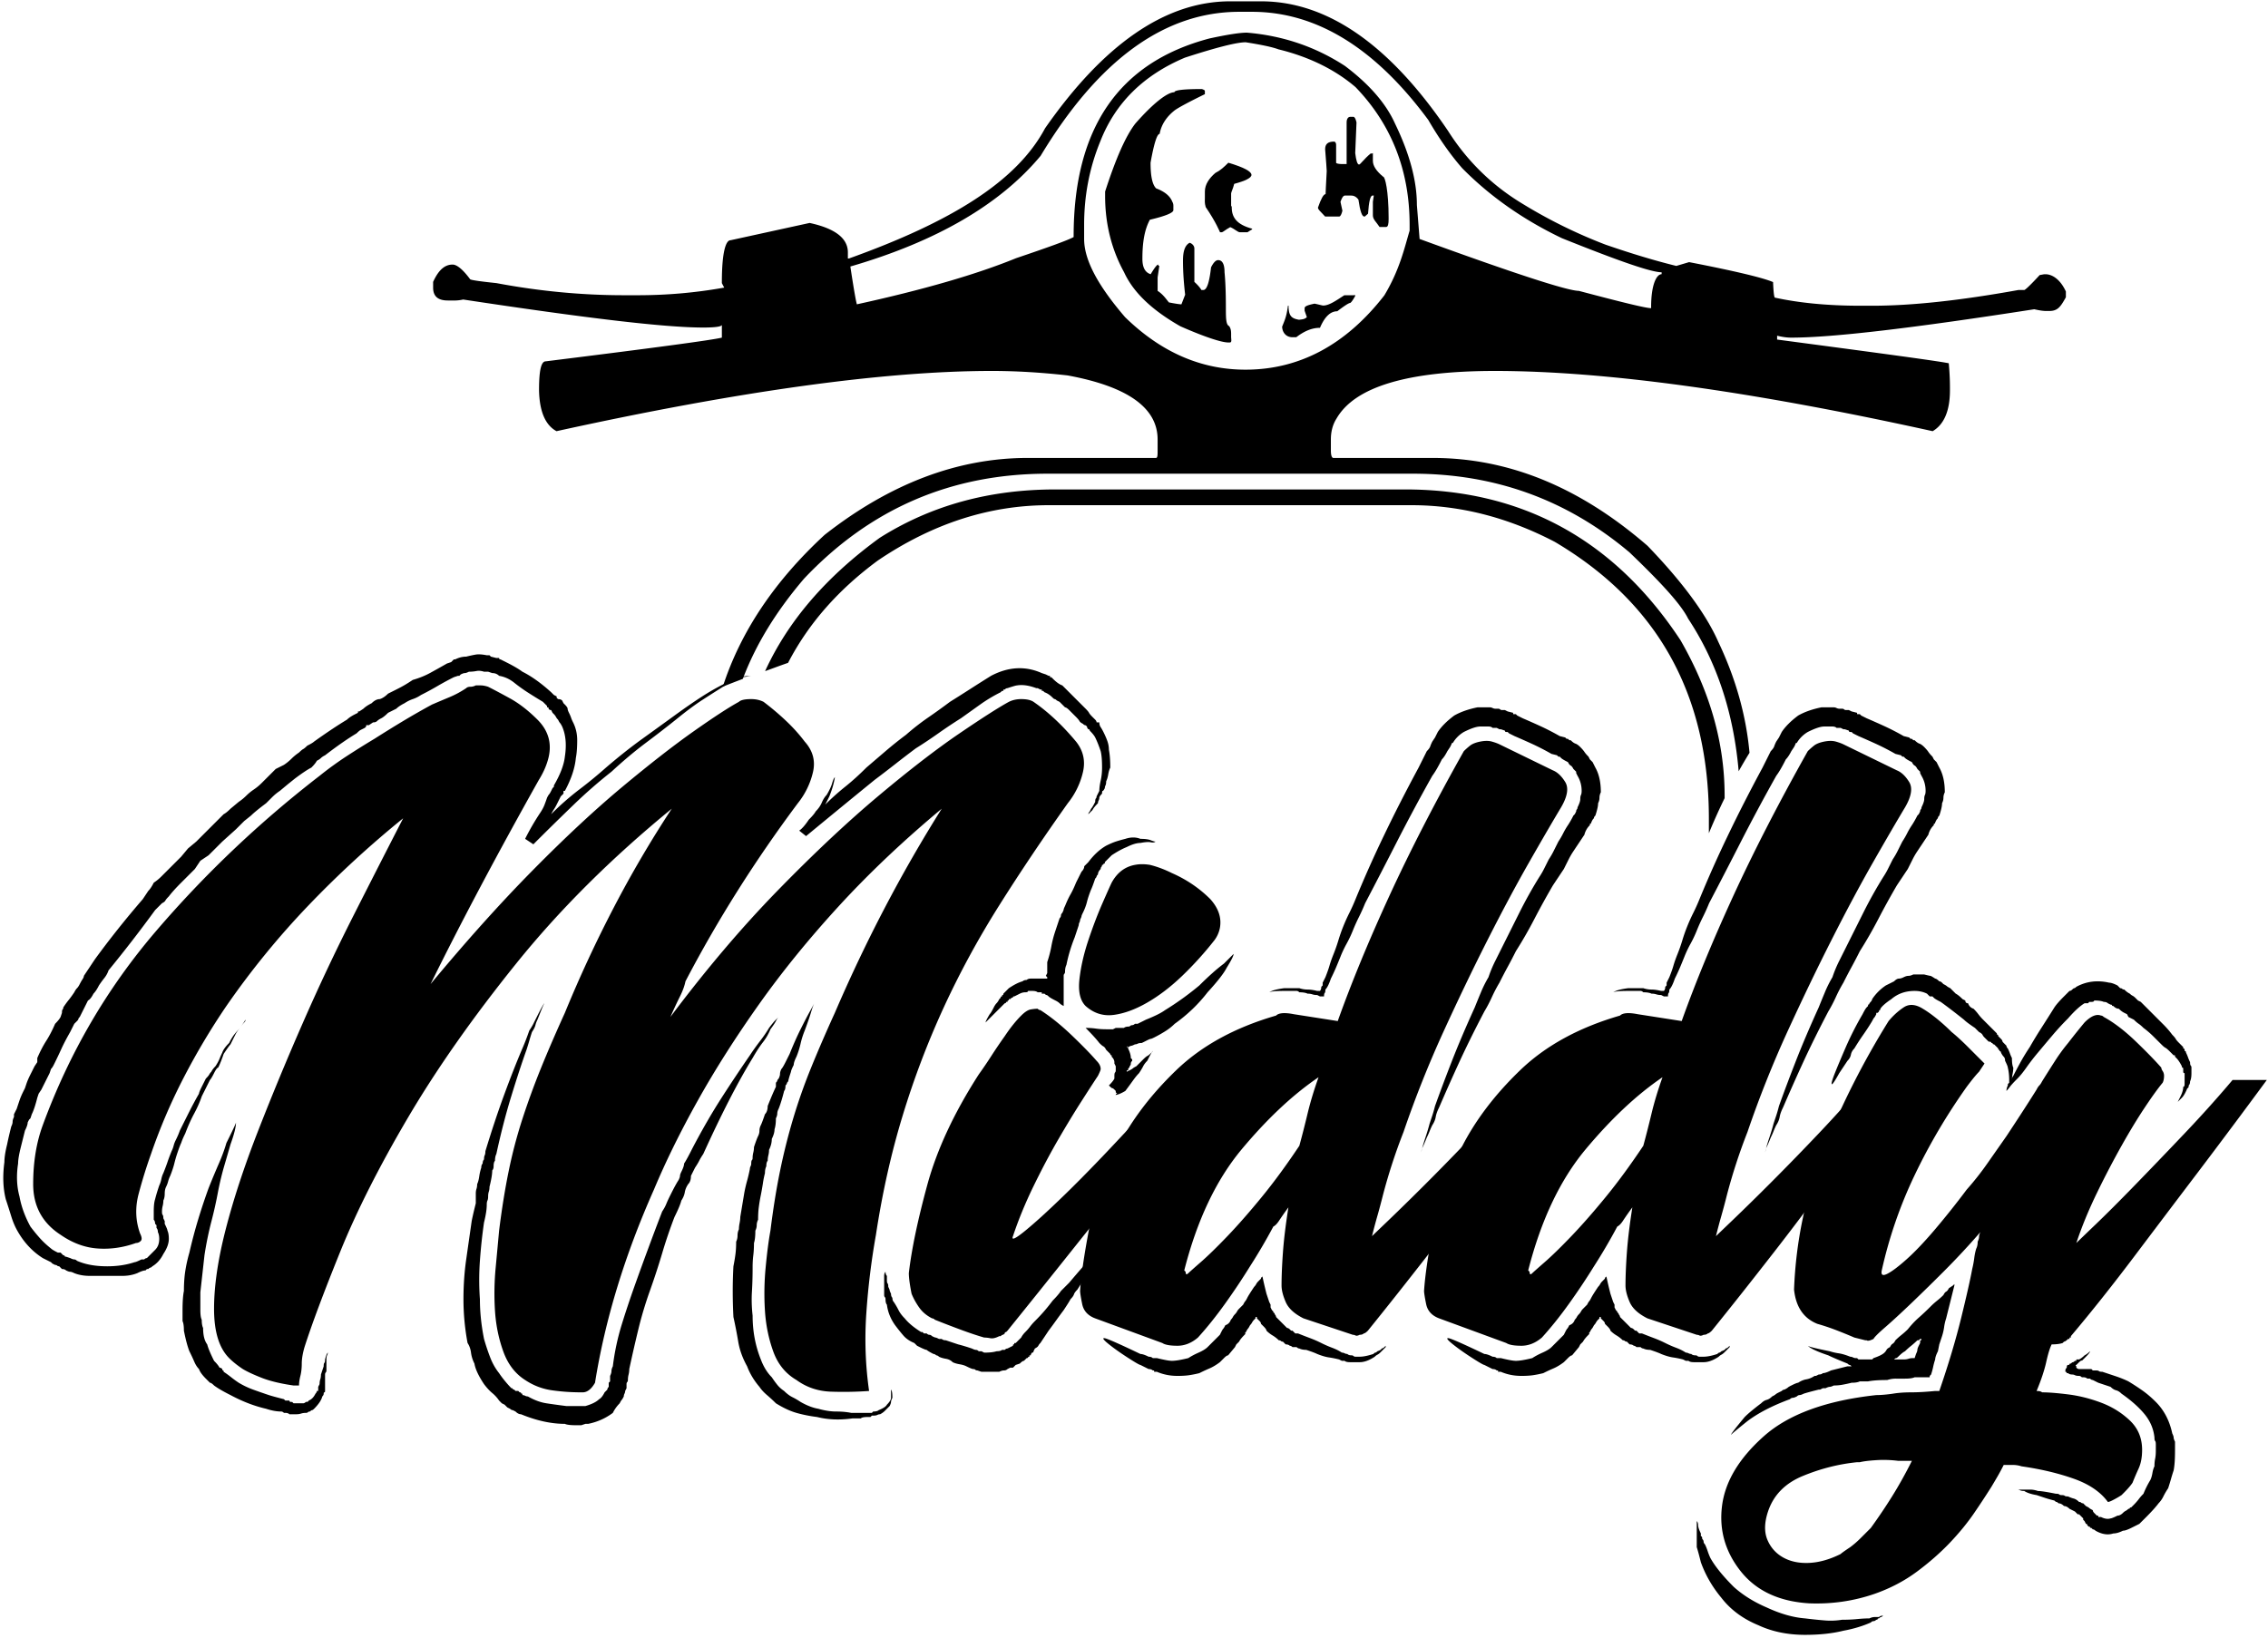
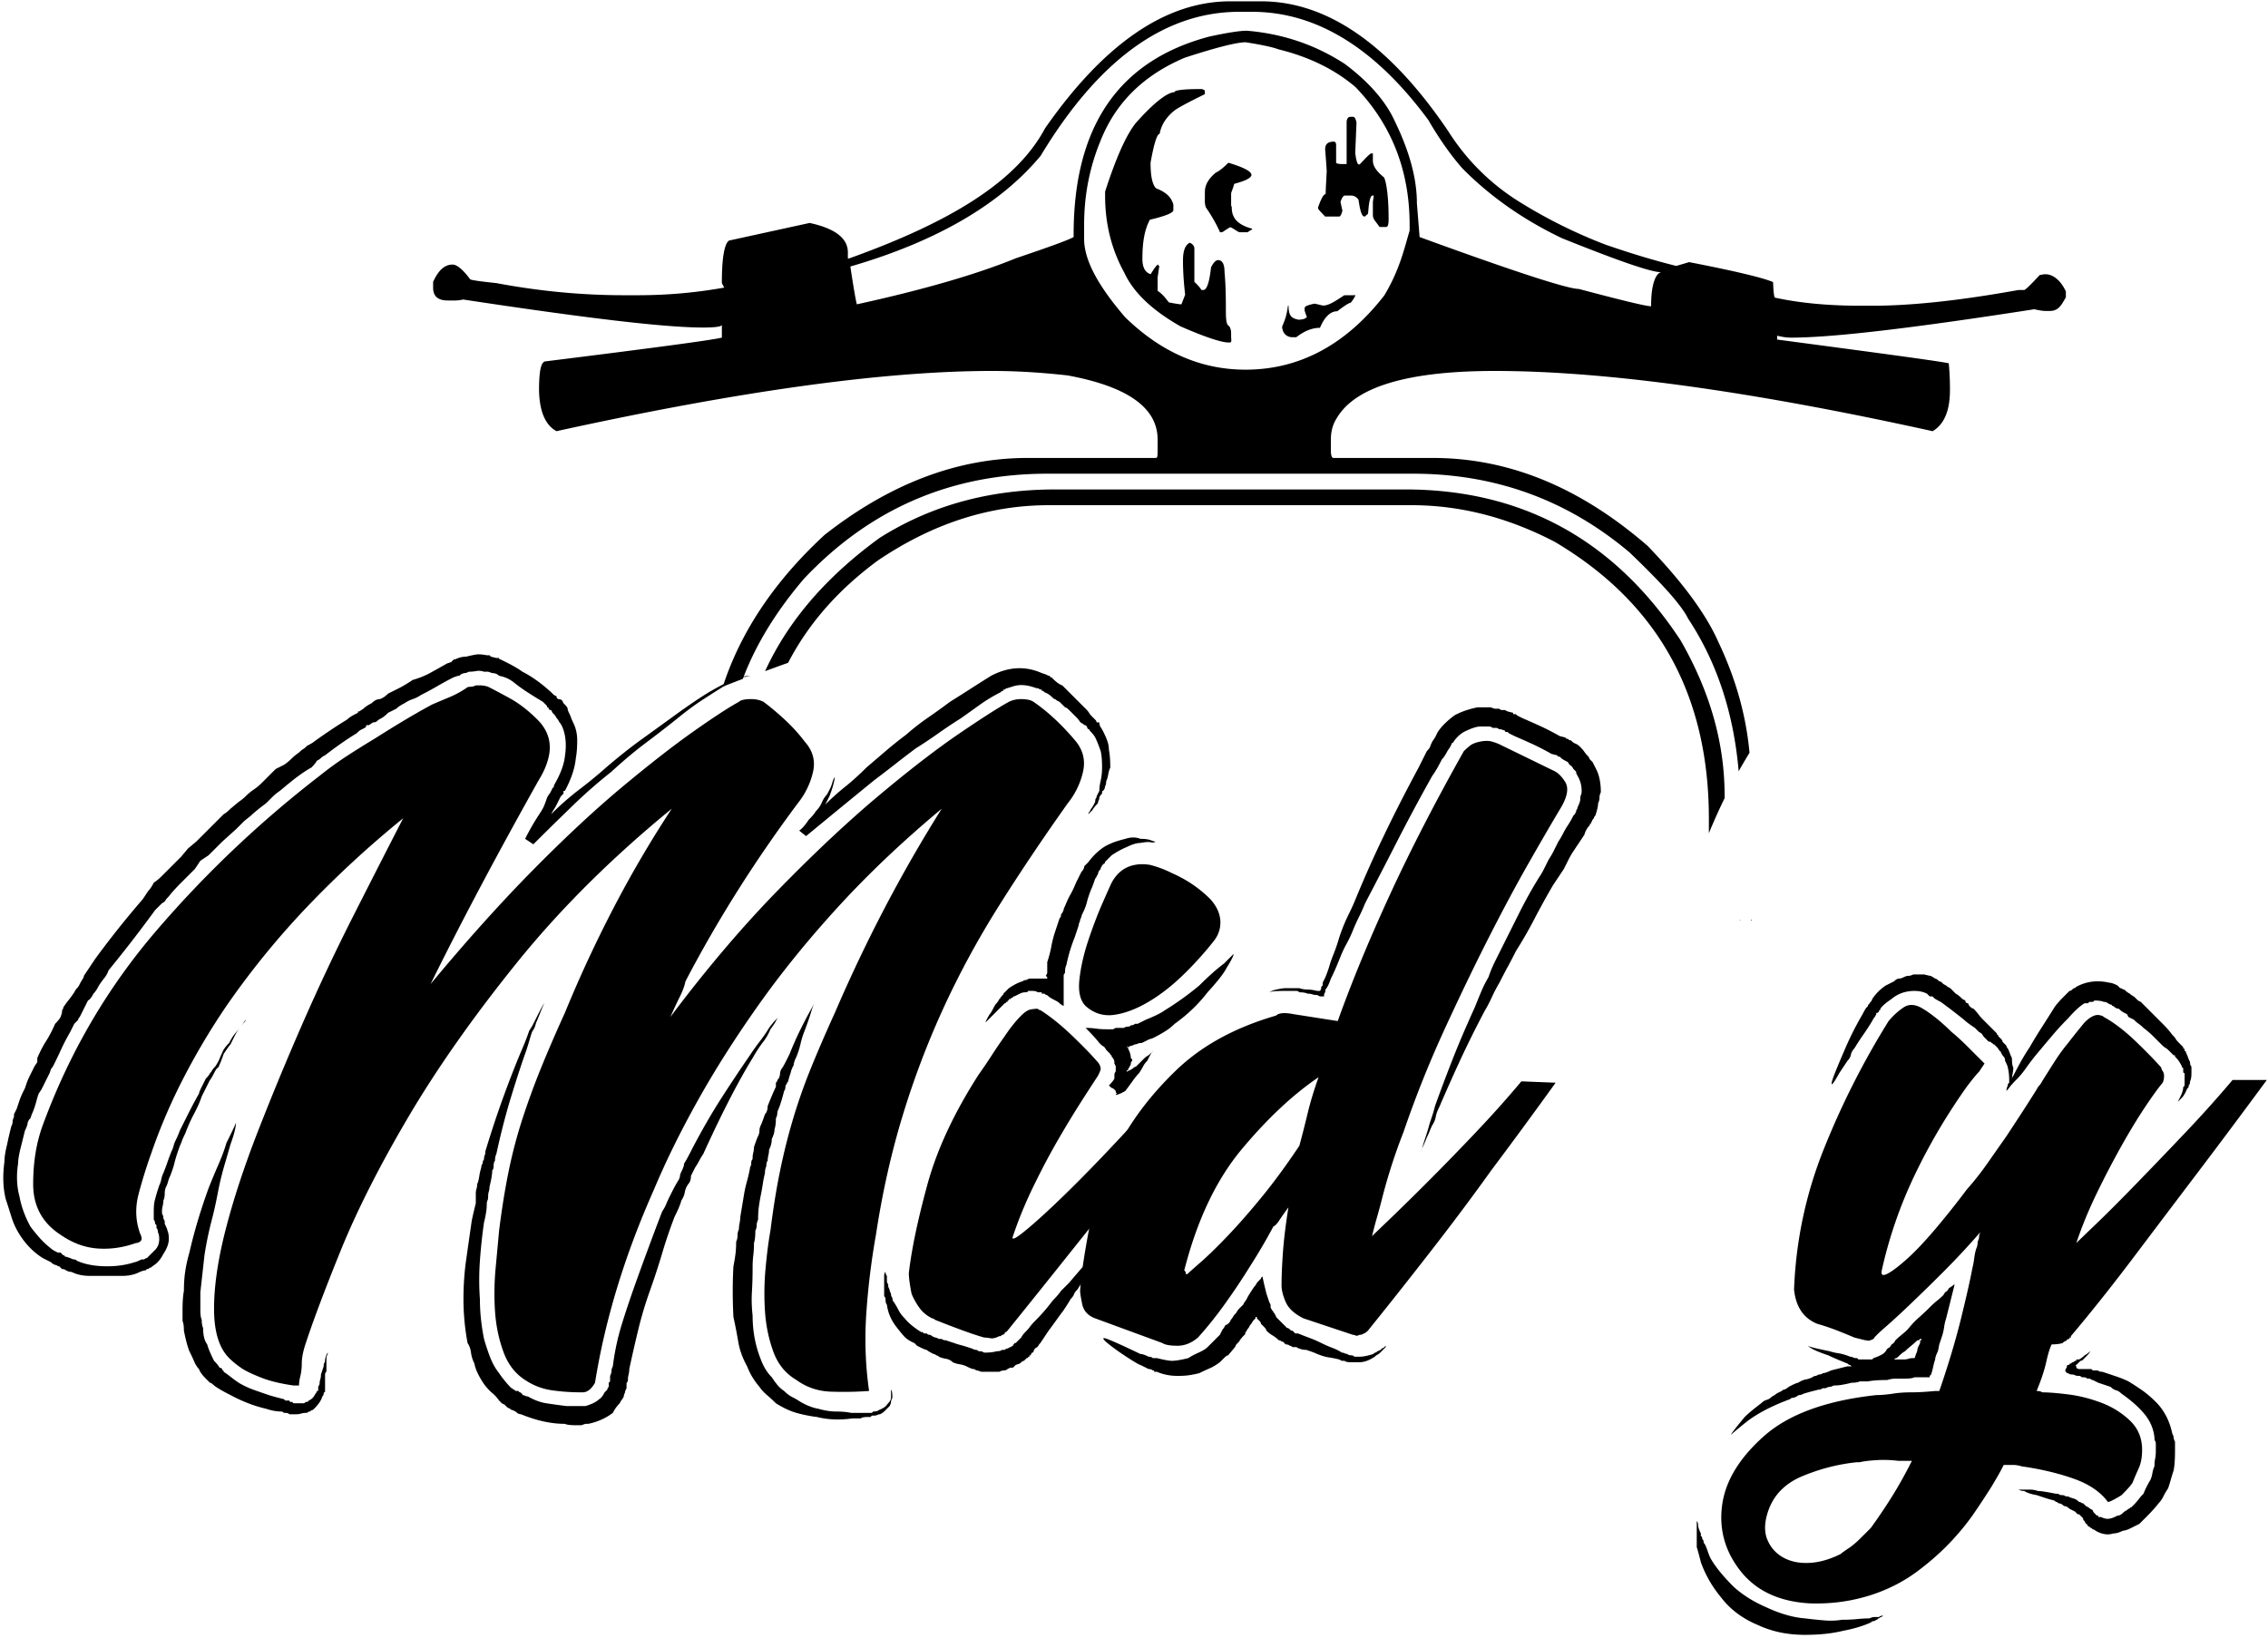
<svg xmlns="http://www.w3.org/2000/svg" width="576" height="416">
  <g fill="currentColor" fill-rule="evenodd" transform="matrix(1 0 0 -1 -366 545.667)">
    <mask id="mask" fill="#FFF">
      <path id="path-1" d="M0 746.667h1280V0H0z" />
    </mask>
    <g id="draw" mask="url(#mask)">
      <path fill-rule="nonzero" d="M568.973 334.663c.696.462 1.506 1.392 2.436 2.784.925.924 1.506 1.62 1.74 2.088.696.696 1.218 1.446 1.566 2.262.348.81.751 1.447 1.219 1.914.696 1.158 1.157 2.144 1.392 2.958.228.81.461 1.332.696 1.567v.347-.347c0-.235-.12-.817-.35-1.741-.233-.93-.58-1.974-1.042-3.132l-1.045-2.088a61.316 61.316 0 0 0 5.046 4.525c1.74 1.39 3.536 3.012 5.395 4.872 1.62 1.392 3.247 2.784 4.872 4.176a99.248 99.248 0 0 0 5.221 4.176 60.973 60.973 0 0 0 5.568 4.35c1.855 1.273 3.71 2.61 5.568 4.003a464.807 464.807 0 0 1 5.222 3.307c1.62 1.044 3.36 2.141 5.22 3.305 4.405 2.316 8.701 2.551 12.877.696l1.044-.348.696-.348h.348v-.348h.348l.348-.348c.924-.93 1.74-1.512 2.436-1.74l1.044-1.044.696-.696.35-.348 1.042-1.045.696-.695 2.09-2.089c.46-.467.75-.815.869-1.044.114-.233.402-.581.87-1.044l.696-.695c.23-.234.35-.468.35-.697h.694c0-.467.115-.87.348-1.217.23-.35.462-.756.696-1.219.463-.93.811-1.74 1.044-2.436a6.682 6.682 0 0 0 .348-2.088c.228-1.164.348-2.67.348-4.524-.233-.468-.408-1.044-.522-1.741-.119-.695-.292-1.278-.52-1.74 0-.467-.06-.816-.175-1.044a1.506 1.506 0 0 1-.175-.695c-.233-.47-.408-.697-.522-.697-.119 0-.172-.234-.172-.696-.47-.468-.698-.815-.698-1.043 0-.235-.06-.47-.174-.697a1.526 1.526 0 0 1-.174-.696c-.696-.696-1.164-1.278-1.392-1.74l-.696-.696-.348-.348c-.234 0-.348-.06-.348-.175 0-.119-.118-.173-.348-.173.23 0 .348.054.348.173 0 .115.114.175.348.175 0 .228.114.462.348.696l.348.696c.23.23.576.81 1.044 1.74 0 .462.055.75.175.87.115.115.175.288.175.522l.694 1.392c0 .697.115 1.566.348 2.61.23 1.044.35 2.143.35 3.307 0 1.853-.12 3.245-.35 4.176-.468 1.392-.929 2.55-1.392 3.48-.233.463-.696 1.044-1.392 1.741 0 .228-.12.347-.348.347-.234.228-.348.463-.348.696-.233.23-.408.35-.521.35-.12 0-.295.113-.523.346-.468.228-.756.463-.87.697-.119.228-.408.575-.87 1.043l-1.741 1.741c-.467.462-.815.695-1.044.695l-1.044 1.044-.348.35-.696.347c-.233.228-.408.348-.521.348-.12 0-.295.115-.523.347-.696.697-1.392 1.159-2.088 1.393l-.348.348h-.348v.348h-.348l-.696.348h-.348c-1.86.696-3.48.924-4.873.696-.234 0-1.043-.234-2.436-.696-.234 0-.467-.118-.696-.348h-.347v-.348h-.35l-.347-.348a38.863 38.863 0 0 1-5.22-3.132c-1.627-1.164-3.252-2.322-4.872-3.48a122.267 122.267 0 0 1-5.743-3.829 123.311 123.311 0 0 0-5.743-3.828c-1.86-1.392-3.6-2.73-5.221-4.003a296.821 296.821 0 0 0-5.22-4.002 3512.031 3512.031 0 0 1-17.401-14.27l-1.74 1.394Zm13.573-149.306c-3.252-.462-6.265-.348-9.048.348-1.86.234-3.601.583-5.221 1.044-1.627.468-3.366 1.278-5.22 2.438a40.62 40.62 0 0 1-2.263 2.086c-.816.696-1.452 1.392-1.915 2.088-1.392 1.627-2.436 3.367-3.132 5.22-1.164 2.09-1.913 4.178-2.261 6.266a120.67 120.67 0 0 1-1.219 6.265c-.234 4.404-.234 8.7 0 12.876.228 1.159.403 2.203.522 3.133.114.924.174 1.968.174 3.131.23.463.348.985.348 1.567 0 .577.115 1.098.348 1.566 0 .463.055.984.175 1.567.113.575.173 1.097.173 1.567l1.044 6.264a36.85 36.85 0 0 0 .696 2.958c.228.81.463 1.794.696 2.958 0 .228.055.462.175.696.113.23.173.462.173.696 0 .462.055.75.175.87.115.115.173.287.173.522 0 .462.055.925.175 1.392.113.462.173.925.173 1.392.463 1.392.811 2.316 1.044 2.784.23.462.348.924.348 1.393 0 .463.115.924.348 1.392.23.463.578 1.392 1.046 2.784.461.461.696 1.159.696 2.088.924 2.316 1.62 3.943 2.088 4.872v1.045c.228.228.348.402.348.522 0 .113.113.288.348.521.228.463.348.87.348 1.219 0 .348.113.75.348 1.217.228.23.576.81 1.044 1.741l1.044 2.088a88.67 88.67 0 0 0 1.392 3.307 64.882 64.882 0 0 0 1.392 2.957c.925 1.855 1.68 3.307 2.262 4.351a75.337 75.337 0 0 1 1.218 2.261c-.234-.466-.522-1.277-.87-2.436-.348-1.162-.87-2.669-1.566-4.522a20.81 20.81 0 0 1-1.044-3.308 21.751 21.751 0 0 0-1.044-3.306c-.468-.93-.696-1.626-.696-2.089-.468-.93-.696-1.512-.696-1.739-.468-1.392-.696-2.209-.696-2.437-.235-.233-.348-.407-.348-.521 0-.12-.12-.295-.348-.523 0-.696-.12-1.164-.348-1.392-.468-1.859-.931-3.365-1.392-4.524-.235-.468-.348-.87-.348-1.217 0-.35-.12-.758-.348-1.219 0-1.164-.12-2.09-.348-2.784 0-.697-.235-1.512-.696-2.436 0-.93-.235-1.86-.698-2.784 0-.47-.058-.932-.173-1.393a5.568 5.568 0 0 1-.173-1.392c-.235-.234-.35-.696-.35-1.392-.233-.468-.346-1.044-.346-1.74-.235-.93-.41-1.8-.523-2.61a62.727 62.727 0 0 0-.523-2.96 43.107 43.107 0 0 1-.521-3.13c-.12-.93-.175-1.975-.175-3.134a3.084 3.084 0 0 1-.348-1.392c0-.466-.118-.929-.348-1.392 0-1.392-.118-2.436-.348-3.132 0-1.164-.06-2.209-.173-3.133-.12-.93-.175-1.973-.175-3.132 0-2.088-.058-4.121-.173-6.09-.12-1.974-.06-4.002.173-6.09 0-3.948.696-7.657 2.088-11.137.696-1.855 1.622-3.36 2.786-4.524.461-.698.924-1.332 1.392-1.915.461-.577 1.044-1.099 1.74-1.567.696-.694 1.392-1.217 2.088-1.566a18.59 18.59 0 0 0 2.088-1.218c1.621-.924 3.132-1.506 4.524-1.74 1.621-.462 3.132-.696 4.525-.696 1.392 0 2.664-.114 3.828-.348h5.22l.348.348c.696 0 1.159.12 1.392.348 1.159.467 1.855.93 2.09 1.392.695.696 1.042 1.28 1.042 1.742v2.086c.23-.228.35-.924.35-2.086-.235-.463-.35-.812-.35-1.046 0-.229-.119-.576-.347-1.044-.468-.462-.87-.869-1.218-1.218a4.7 4.7 0 0 0-1.219-.87c-.233 0-.467-.054-.696-.173-.233-.115-.581-.175-1.044-.175h-.348l-.348-.348h-.696c-.93 0-1.512-.114-1.74-.348h-2.088ZM504.239 290.81a19.34 19.34 0 0 1-.696-1.565c-.234-.581-.581-1.452-1.044-2.61a6.716 6.716 0 0 1-.522-1.391c-.119-.47-.408-1.046-.87-1.742a46.944 46.944 0 0 1-.696-2.26 63.67 63.67 0 0 0-.696-2.264c-1.164-3.252-2.437-7.134-3.828-11.66-1.393-4.522-2.67-9.456-3.829-14.79-.233-.467-.348-1.044-.348-1.74-.233-.234-.348-.696-.348-1.392 0-.468-.12-.816-.348-1.044 0-.93-.235-2.323-.696-4.176 0-.468-.06-.87-.175-1.219-.118-.348-.173-.756-.173-1.217 0-.468-.06-.818-.173-1.046-.12-.233-.175-.58-.175-1.044 0-1.164-.233-2.669-.696-4.524a134.466 134.466 0 0 1-1.044-9.745 67.54 67.54 0 0 1 0-9.745c0-3.25.348-6.61 1.044-10.092a55.087 55.087 0 0 1 1.567-4.698c.576-1.506 1.332-2.838 2.261-4.002.463-.698.984-1.392 1.567-2.09a24.747 24.747 0 0 1 1.566-1.738c.227 0 .347-.055.347-.175 0-.115.115-.175.35-.175l.346-.348h.697l.347-.348c.23 0 .35-.054.35-.173 0-.115.113-.173.346-.173v-.35c.23 0 .463-.054.696-.173.23-.115.463-.175.697-.175 1.62-.924 3.187-1.506 4.698-1.738 1.506-.23 3.186-.463 5.046-.698h4.874c1.62.468 2.784 1.044 3.48 1.74.461.235.924.816 1.392 1.74l.696.696c0 .235.113.47.348.696V194.407l.348.346v1.392c.228.468.348.871.348 1.22 0 .347.114.755.348 1.216a61.338 61.338 0 0 0 2.262 10.616 248.345 248.345 0 0 0 3.306 9.92 798.711 798.711 0 0 0 3.481 9.571 707.502 707.502 0 0 0 3.48 9.223c.463.694.81 1.332 1.044 1.913.228.576.576 1.332 1.044 2.261.924 1.855 1.62 3.134 2.088 3.828.228.463.348.812.348 1.046 0 .23.115.576.348 1.044.463.924.696 1.621.696 2.088.463.696 1.159 1.97 2.088 3.828 2.55 4.873 5.101 9.277 7.657 13.225a403.957 403.957 0 0 0 6.96 10.44 58.661 58.661 0 0 0 2.611 3.656 33.175 33.175 0 0 1 2.261 3.305c.698.924 1.219 1.567 1.567 1.915l.87.87c-.234-.234-.467-.582-.695-1.043-.235-.47-.696-1.164-1.392-2.09a13.72 13.72 0 0 0-1.915-3.305c-.816-1.044-1.685-2.383-2.61-4.003-1.86-3.018-3.829-6.558-5.917-10.614-2.088-4.063-4.296-8.647-6.612-13.748-.468-.696-.816-1.279-1.045-1.74-.233-.468-.581-1.044-1.044-1.74l-1.044-2.088c0-.93-.233-1.627-.696-2.09-.468-.694-.755-1.392-.87-2.086-.12-.698-.407-1.392-.87-2.09-.233-.929-.816-2.32-1.74-4.174a120 120 0 0 1-3.132-9.224 187.609 187.609 0 0 0-3.132-9.57 96.651 96.651 0 0 1-2.959-9.92 372.158 372.158 0 0 1-2.262-9.918c0-.463-.06-.924-.174-1.392a5.505 5.505 0 0 1-.174-1.394c0-.228-.059-.402-.174-.522-.12-.112-.174-.287-.174-.52v-1.044l-.348-.698c0-.228-.06-.46-.174-.694a1.485 1.485 0 0 1-.174-.698c-.234-.46-.408-.749-.522-.869-.12-.115-.293-.403-.522-.87a9.244 9.244 0 0 1-1.74-2.437c-1.86-1.392-3.948-2.317-6.264-2.784h-.696l-1.044-.348h-1.392c-1.394 0-2.323.12-2.786.348-3.48 0-7.194.816-11.136 2.436-.468 0-.93.234-1.393.696l-.696.348c-.233 0-.467.12-.696.348l-.696.348-.696.696-.696.35-.696.694a8.989 8.989 0 0 1-1.74 1.915c-.696.581-1.392 1.339-2.088 2.263-1.392 2.086-2.208 3.828-2.436 5.22a8.497 8.497 0 0 0-.87 2.784c-.12.93-.409 1.74-.87 2.436a60.263 60.263 0 0 0-1.044 11.136c0 3.481.228 6.841.696 10.094.461 3.246.924 6.492 1.392 9.744.228 1.16.576 2.664 1.044 4.524v2.436c0 .463.053.871.173 1.22.115.347.175.75.175 1.216.228.463.401 1.1.521 1.915.115.81.29 1.567.523 2.263 0 .462.113.81.348 1.044 0 .462.115.81.348 1.044 0 .462.055.81.173 1.044.115.23.175.576.175 1.044 1.62 5.334 3.247 10.206 4.872 14.617 1.621 4.405 3.132 8.233 4.524 11.485a59.55 59.55 0 0 1 1.741 4.526c.462.694.811 1.272 1.044 1.738.228.463.462.926.696 1.392 1.158 2.318 1.854 3.596 2.088 3.828Zm-78.306-30.278c0-1.163-.468-3.018-1.392-5.567-.468-1.627-.99-3.427-1.567-5.395a74.152 74.152 0 0 1-1.565-6.438 107.741 107.741 0 0 0-1.742-7.83 85.363 85.363 0 0 1-1.74-8.529l-1.044-9.396v-4.524c0-1.164.115-1.975.348-2.437 0-.93.115-1.626.35-2.088 0-1.859.346-3.247 1.042-4.176.23-.924.811-2.316 1.74-4.178.696-.694 1.159-1.272 1.394-1.738.228 0 .461-.115.696-.348 0-.23.053-.35.173-.35.115 0 .175-.113.175-.346a26.39 26.39 0 0 0 1.913-1.392 28.055 28.055 0 0 1 1.915-1.392 21.268 21.268 0 0 1 3.654-1.742c1.272-.462 2.61-.924 4.002-1.392.696-.228 1.969-.576 3.828-1.044l.349-.348h1.044c0-.228.113-.348.348-.348h.348l.348-.346h2.436c.228 0 .461.117.696.346.463 0 .696.12.696.348.696.235 1.272.816 1.74 1.742.228.233.348.466.348.694h.348v1.044l.348.698c0 .466.055.87.175 1.217.113.348.173.756.173 1.219l.696 2.086c0 .468.055.758.175.871.114.12.174.408.174.87.227.93.462 1.513.695 1.74 0-.227-.059-.462-.173-.695-.12-.23-.175-.576-.175-1.044v-2.786c0-.228-.06-.402-.173-.52-.12-.114-.174-.289-.174-.522v-4.178c0-.228-.06-.348-.174-.348-.12 0-.175-.113-.175-.346 0-.23-.12-.463-.347-.698-.234-.924-.93-1.968-2.089-3.132-.233-.228-.408-.348-.521-.348-.12 0-.295-.114-.523-.348-.233 0-.408-.054-.521-.174-.12-.115-.295-.174-.523-.174-.468 0-.87-.054-1.217-.173a3.91 3.91 0 0 0-1.219-.175H439.506c-.233.234-.583.348-1.044.348h-.35c-.233.234-.466.348-.695.348-1.163 0-2.436.234-3.828.696-3.018.696-6.035 1.86-9.048 3.48-1.86.93-3.252 1.742-4.178 2.436-.466.468-.814.698-1.044.698l-1.042 1.044c-.931.93-1.512 1.74-1.742 2.436-.466.468-.869 1.102-1.217 1.914a48.385 48.385 0 0 1-1.219 2.61c-.466 1.164-.929 2.904-1.392 5.221 0 1.157-.12 1.968-.348 2.436v2.784c0 2.088.114 3.708.348 4.872 0 1.855.115 3.535.348 5.047a37.257 37.257 0 0 0 1.044 4.697 127.24 127.24 0 0 0 2.263 8.528c.81 2.664 1.68 5.275 2.61 7.83a202.375 202.375 0 0 0 2.61 6.265c.81 1.854 1.447 3.594 1.915 5.22 1.62 3.246 2.436 4.988 2.436 5.22Zm49.42 35.152c9.049 10.902 17.689 20.533 25.928 28.886 8.233 8.352 15.836 15.428 22.796 21.231 6.961 5.796 12.992 10.495 18.097 14.095 5.101 3.593 8.93 6.09 11.485 7.482.463.463 1.507.696 3.132.696 1.159 0 2.203-.233 3.132-.696a67.685 67.685 0 0 0 5.57-4.698c1.854-1.74 3.48-3.542 4.872-5.395 2.088-2.321 2.784-4.932 2.088-7.83a19.736 19.736 0 0 0-3.828-7.831c-10.908-14.618-20.42-29.703-28.539-45.244-.233-1.164-.696-2.436-1.392-3.828a125.136 125.136 0 0 1-2.436-5.222c9.048 12.063 18.152 22.798 27.32 32.195 9.164 9.395 17.69 17.4 25.58 24.012 7.885 6.613 14.732 11.888 20.535 15.836 5.796 3.943 9.973 6.612 12.529 8.005.924.463 1.968.696 3.132.696 1.392 0 2.436-.233 3.132-.696 3.71-2.556 7.308-5.916 10.79-10.093 1.853-2.321 2.435-4.932 1.74-7.83a19.739 19.739 0 0 0-3.83-7.831c-6.264-8.822-12.067-17.462-17.401-25.928-5.34-8.474-10.038-17.115-14.095-25.93a216.461 216.461 0 0 1-10.441-27.493c-2.904-9.517-5.166-19.61-6.787-30.279a184.388 184.388 0 0 1-2.436-19.838c-.468-6.727-.233-13.339.696-19.838a92.88 92.88 0 0 0-9.745-.174c-3.252.12-6.15 1.104-8.7 2.958-2.784 1.627-4.759 4.063-5.916 7.31-1.164 3.246-1.86 6.668-2.088 10.266a69.107 69.107 0 0 0 .173 10.963c.348 3.71.75 6.841 1.219 9.397.696 5.568 1.505 10.615 2.436 15.14a155.932 155.932 0 0 0 3.305 13.226 141.81 141.81 0 0 0 4.525 12.876c1.74 4.29 3.768 8.99 6.091 14.094 7.884 18.327 16.933 35.614 27.145 51.858-9.744-8.124-18.445-16.358-26.101-24.71-7.657-8.353-14.444-16.706-20.36-25.058-5.917-8.354-11.083-16.478-15.487-24.363-4.41-7.89-8.125-15.433-11.137-22.623-7.428-16.705-12.415-33.062-14.965-49.07-.931-1.622-1.975-2.438-3.134-2.438h-.346c-2.556 0-5.047.174-7.483.523-2.436.348-4.699 1.217-6.788 2.61-2.555 1.626-4.41 4.062-5.568 7.309-1.163 3.246-1.859 6.668-2.088 10.266a69.109 69.109 0 0 0 .175 10.963c.348 3.71.636 6.841.869 9.397.696 5.568 1.507 10.615 2.437 15.14a122.031 122.031 0 0 0 3.479 13.226c1.393 4.29 2.959 8.58 4.699 12.876 1.741 4.29 3.769 8.99 6.09 14.094A324.29 324.29 0 0 0 521.814 315a287.028 287.028 0 0 0 14.792 25.232c-15.313-12.53-28.484-25.64-39.501-39.327-11.023-13.693-20.187-26.745-27.495-39.155-7.308-12.414-13.05-23.785-17.227-34.106-4.177-10.327-7.194-18.392-9.049-24.188-.468-1.62-.696-3.012-.696-4.176 0-1.159-.12-2.203-.348-3.134-.235-.924-.348-1.738-.348-2.436h-1.392c-3.252.468-5.916 1.104-8.005 1.915-2.088.816-3.714 1.567-4.872 2.263-1.392.93-2.556 1.858-3.48 2.784-2.556 2.556-3.83 6.726-3.83 12.528 0 5.797.986 12.53 2.959 20.186 1.97 7.656 4.699 15.95 8.179 24.884a724.97 724.97 0 0 0 11.31 27.32 535.805 535.805 0 0 0 12.878 27.322c4.525 8.93 8.756 17.226 12.702 24.884a259.415 259.415 0 0 1-24.186-22.274 208.241 208.241 0 0 1-20.708-25.406 176.602 176.602 0 0 1-10.79-18.098 144.028 144.028 0 0 1-8.352-19.49 126.021 126.021 0 0 1-3.133-10.094c-.93-3.478-.815-6.846.348-10.092.463-.929.523-1.566.175-1.914-.348-.348-.756-.522-1.218-.522-3.252-1.164-6.498-1.626-9.746-1.392-3.251.228-6.384 1.392-9.396 3.48-4.644 3.012-6.96 7.308-6.96 12.876 0 5.57.809 10.556 2.436 14.967 6.726 18.325 16.297 34.743 28.712 49.245 12.409 14.498 26.276 27.668 41.589 39.502a87.885 87.885 0 0 0 6.961 5.048 226.954 226.954 0 0 0 6.96 4.35c2.551 1.62 4.987 3.131 7.308 4.524a199.47 199.47 0 0 0 7.31 4.176c1.621.696 3.133 1.332 4.524 1.914a24.306 24.306 0 0 1 4.177 2.262c.228.228.576.348 1.043.348.462 0 .925.114 1.393.348h1.217c.578 0 1.219-.12 1.915-.348 1.392-.696 3.247-1.685 5.568-2.958 2.317-1.279 4.639-3.078 6.961-5.394 2.784-2.784 3.708-6.037 2.784-9.745-.468-1.86-1.278-3.715-2.436-5.57-10.674-19.026-19.838-36.314-27.494-51.855Zm-8.702 74.826c.926.462 1.682.87 2.263 1.22.577.346 1.219.748 1.915 1.216 1.62.463 3.072 1.044 4.35 1.74a257.17 257.17 0 0 1 4.35 2.436l1.044.348.348.348.349.348h.347c.925.463 1.854.696 2.785.696.924.228 1.74.403 2.436.523.696.113 1.62.055 2.784-.175h.696l.348-.348 1.392-.348h.696c0-.233.115-.348.348-.348l1.392-.696c1.855-.929 3.247-1.74 4.176-2.436 2.317-1.164 4.753-2.904 7.31-5.22l.695-.696.696-.348v-.349l.348-.347c.463 0 .811-.12 1.044-.348l.348-.697.348-.347c.463-.468.696-.816.696-1.045 0-.232.115-.581.348-1.044.23-.467.403-.87.523-1.217.113-.35.288-.756.521-1.219.698-1.392 1.044-2.904 1.044-4.523 0-1.86-.118-3.368-.346-4.525-.235-2.556-1.164-5.34-2.786-8.353h-.348v-.696l-.696-.696-1.044-2.088c-.233-.468-.468-.87-.696-1.218-.233-.349-.468-.756-.696-1.218a71.267 71.267 0 0 0 7.135 6.264 114.23 114.23 0 0 1 6.787 5.57c3.246 2.783 6.318 5.22 9.222 7.307 2.899 2.09 5.623 4.056 8.179 5.917 2.55 1.854 4.812 3.42 6.787 4.698a60.5 60.5 0 0 0 5.742 3.306c.463.462.924.696 1.392.696l.696.696c.463 0 .87.055 1.219.175.348.113.636.173.87.173.923.228 1.854.348 2.783.348-.233 0-.581-.06-1.044-.174-.468-.119-1.044-.174-1.74-.174-.233-.233-.468-.348-.696-.348-.233 0-.581-.12-1.044-.348l-1.044-.696c-.233-.233-.408-.348-.522-.348-.119 0-.294-.12-.522-.348a465.65 465.65 0 0 1-5.742-3.653c-1.974-1.279-4.236-2.959-6.787-5.047a303.924 303.924 0 0 0-7.656-5.917c-2.785-2.088-5.688-4.524-8.701-7.308a127.651 127.651 0 0 1-9.746-8.528 762.592 762.592 0 0 1-10.092-9.917l-2.089 1.392a61.83 61.83 0 0 0 3.83 6.612c.462.696.809 1.333 1.043 1.913.228.577.462 1.219.696 1.916.228.46.403.75.522.87.114.113.289.402.522.869l.348.697.348.348v.347c1.622 2.784 2.551 5.22 2.784 7.31.463 3.011.23 5.567-.696 7.655-.233.463-.408.75-.521.87-.12.114-.295.403-.523.871a2.56 2.56 0 0 0-.522.695 3 3 0 0 1-.522.697l-.348.347-.348.697c-.468 0-.696.228-.696.695h-.348v.35l-.348.347-.696.696a136.064 136.064 0 0 0-3.654 2.262 40.178 40.178 0 0 0-3.654 2.61c-1.165.924-2.437 1.506-3.829 1.74-.468.463-1.044.696-1.74.696l-1.044.348h-1.044c-.696.228-1.339.288-1.915.175a9.48 9.48 0 0 0-1.913-.175c-.468-.233-.816-.348-1.044-.348-.235 0-.583-.12-1.045-.348l-.347-.348h-.35l-1.042-.348a74.163 74.163 0 0 1-4.177-2.262 72.056 72.056 0 0 0-4.176-2.262 8.493 8.493 0 0 0-2.088-1.044 8.892 8.892 0 0 1-2.088-1.045c-.931-.467-1.627-.93-2.09-1.392l-2.088-1.044c-.696-.695-1.277-1.163-1.74-1.392-.466-.232-.816-.467-1.044-.695-.233-.234-.581-.349-1.044-.349l-1.044-.695h-.696v-.349l-.348-.348-1.044-.521c-.234-.12-.581-.408-1.044-.87-2.322-1.393-4.992-3.252-8.004-5.57-.469-.232-.816-.467-1.045-.695-.233-.235-.581-.468-1.044-.696-.233-.468-.696-1.045-1.392-1.74-.93-.468-2.323-1.392-4.176-2.784l-1.74-1.393-2.088-1.74a12.724 12.724 0 0 1-1.915-1.566l-1.566-1.566c-1.86-1.392-3.132-2.436-3.828-3.132l-1.74-1.392-2.088-2.088-3.48-3.134-3.48-3.48-2.09-1.392-1.392-2.088-3.48-3.48c-1.392-1.392-2.436-2.556-3.132-3.48-.468-.468-.756-.817-.87-1.045-.12-.233-.408-.467-.87-.696l-1.74-1.74a340.823 340.823 0 0 0-11.833-15.313 6.232 6.232 0 0 0-1.044-1.915 25.61 25.61 0 0 1-1.392-1.913c-.468-.93-.93-1.627-1.392-2.088-.468-.93-.93-1.512-1.393-1.74l-2.088-4.178c-.234-.233-.348-.408-.348-.522 0-.118-.119-.292-.348-.52l-.696-.698-1.044-2.088c-.93-1.625-1.686-3.078-2.263-4.35a121.42 121.42 0 0 0-1.913-4.003c-.234-.467-.468-.815-.696-1.044l-.348-1.043-1.044-2.089-1.044-2.088-.696-1.044-.348-1.044c-.468-1.86-.931-3.252-1.392-4.176l-.35-1.044-.346-.348-.35-.697c0-.467-.233-1.163-.696-2.087l-1.044-4.177c-.466-1.859-.696-3.25-.696-4.176-.466-3.018-.346-5.802.35-8.352.461-2.556 1.39-5.107 2.782-7.658.698-.93 1.447-1.86 2.263-2.784.81-.93 1.795-1.86 2.959-2.784.228-.234.81-.582 1.74-1.045h.696l.696-.696c.228 0 .348-.059.348-.173 0-.12.114-.175.348-.175l1.044-.347c.462-.234.81-.348 1.044-.348.229 0 .462-.12.696-.349 2.088-.93 4.638-1.392 7.657-1.392 2.55 0 4.872.348 6.96 1.044.23 0 .81.228 1.74.697h.696c.23.228.463.348.696.348l1.045 1.044 1.044 1.044c.696.695 1.044 1.62 1.044 2.784 0 .696-.12 1.272-.348 1.74 0 .462-.12.811-.348 1.044v.696l-.348.348c0 .463-.12.81-.348 1.044v2.09c0 1.39.114 2.436.348 3.13.228.926.576 2.09 1.044 3.482.228.461.402.984.522 1.565.114.577.288 1.1.522 1.567.462 1.157.811 2.088 1.044 2.784.228.696.576 1.621 1.044 2.784.228.462.403.924.522 1.392.114.462.289.924.522 1.393.463.924.811 1.739 1.044 2.436.924 1.855 1.74 3.479 2.436 4.872a92.63 92.63 0 0 0 2.436 4.524c0 .23.23.81.696 1.74l1.046 2.088c.461.463.749.81.869 1.044.115.23.288.463.521.697.23.462.578.924 1.046 1.392.461.696.809 1.332 1.044 1.914.228.577.461 1.098.696 1.566.228.696.809 1.507 1.74 2.436.462.924.924 1.68 1.392 2.262.462.577.924 1.1 1.392 1.566.462.698.81 1.16 1.044 1.392.229.23.348.463.348.698l-1.392-2.09c-.468-.466-.87-1.044-1.219-1.74-.347-.696-.756-1.51-1.217-2.436-.235-.234-.816-1.044-1.74-2.436-.468-1.393-.931-2.556-1.392-3.48-.235 0-.583-.468-1.046-1.392-.466-.93-.814-1.512-1.044-1.74l-1.042-2.089-.523-1.043c-.12-.234-.293-.582-.523-1.045-.466-1.392-1.104-2.843-1.913-4.35-.816-1.511-1.567-3.193-2.263-5.047-.468-.93-.816-1.739-1.044-2.436-.233-.467-.581-1.392-1.044-2.784a31.284 31.284 0 0 1-.696-2.436c-.234-.93-.581-1.974-1.044-3.132a6.793 6.793 0 0 1-.522-1.392 7.135 7.135 0 0 0-.522-1.392c-.234-.468-.348-1.044-.348-1.742 0-.694-.12-1.277-.348-1.74 0-.466-.06-.929-.174-1.392a5.612 5.612 0 0 1-.174-1.39c0-.47.055-.758.174-.872.114-.119.174-.407.174-.87l.348-.696v-.696c.463-.929.696-1.512.696-1.74.228-.468.348-1.164.348-2.088 0-1.164-.468-2.436-1.392-3.828-.696-1.392-1.625-2.436-2.785-3.133-.233-.233-.407-.348-.521-.348-.12 0-.294-.119-.522-.347h-.349l-.347-.349c-.468 0-1.164-.233-2.089-.696-1.163-.467-2.436-.696-3.828-.696H388.868c-1.513 0-2.845.23-4.003.696-.468.228-.815.348-1.044.348-.234 0-.582.115-1.044.348-.234.23-.582.35-1.044.35l-.696.694c-.234 0-.408.055-.522.175-.12.114-.293.173-.522.173l-.696.35-.348.346-2.088 1.045c-2.556 1.62-4.644 3.828-6.266 6.612-.696 1.16-1.277 2.491-1.74 4.002-.466 1.506-.929 2.958-1.392 4.35-.696 2.786-.816 5.918-.348 9.398 0 1.158.228 2.664.696 4.525.228 1.157.578 2.664 1.044 4.523.228.462.348.87.348 1.218s.115.751.348 1.218v.697l.698 1.392c.226.696.461 1.392.696 2.088.228.696.576 1.507 1.042 2.436l.348.696.35 1.044c.228.696.576 1.507 1.042 2.436l1.046 2.09.696 1.043v1.044c.696 1.62 1.446 3.072 2.261 4.351.81 1.272 1.567 2.724 2.263 4.35.696.697 1.158 1.271 1.392 1.74l.348 1.043c0 .463.054.752.174.871.114.113.174.288.174.521.462.698.924 1.334 1.392 1.915.462.576.924 1.219 1.392 1.915.229.462.462.81.696 1.042.229.23.462.578.696 1.046.229.461.462.87.696 1.218.229.347.349.635.349.87.461.697.924 1.392 1.392 2.088.461.696.924 1.392 1.39 2.088 3.71 5.101 7.773 10.206 12.182 15.313l1.393 2.09c.462.46.924 1.158 1.392 2.087.696.463 1.332.984 1.914 1.567.577.575 1.218 1.217 1.914 1.913l3.132 3.132 1.74 2.088 2.088 1.74 3.48 3.48 3.482 3.482c.461.228 1.044.696 1.74 1.392l2.088 1.74a12.57 12.57 0 0 1 1.914 1.565 12.72 12.72 0 0 0 1.914 1.567 13.683 13.683 0 0 1 2.088 1.741l1.74 1.739 1.741 1.741 2.087 1.043c.697.462 1.333.985 1.916 1.566a12.72 12.72 0 0 0 1.913 1.567c.463.463.81.75 1.044.87.228.114.576.402 1.044.87.924.461 1.507.81 1.74 1.044a169.15 169.15 0 0 0 4.525 3.132 97.998 97.998 0 0 0 3.828 2.437c.462.462 1.158.924 2.088 1.392l.696.347v.35h.348l1.044.694c.463.463 1.159.925 2.088 1.392.696.697 1.392 1.045 2.088 1.045.696.228 1.392.696 2.088 1.392l2.088 1.044Z" />
      <path fill-rule="nonzero" d="M677.556 299.86c-.696-1.393-2.321-3.48-4.872-6.265-2.323-3.018-5.107-5.689-8.353-8.005a13.591 13.591 0 0 0-2.436-1.915 33.758 33.758 0 0 0-2.784-1.566c-.468-.232-.756-.347-.87-.347-.12 0-.409-.12-.872-.348l-.694-.35-.698-.346c-.466 0-.814-.06-1.044-.175a1.504 1.504 0 0 0-.694-.173c-.468-.235-.758-.35-.871-.35-.119 0-.408-.12-.87-.347-.234.228-.349.228-.349 0h.348v-.347c.463-.93.698-1.741.698-2.437l.346-.348v-.348c-.233-.234-.346-.468-.346-.695 0-.235-.06-.41-.175-.523-.12-.12-.173-.294-.173-.522-.235 0-.35-.234-.35-.696h-.348v-.348l.698.348c.461.229.749.402.869.521.115.115.403.288.87.523l1.74 1.74c.463.461.811.75 1.043.87.23.114.463.288.698.523l.696.695c0 .229-.468-.582-1.394-2.436-.466-.468-.814-.93-1.042-1.392-.235-.468-.582-1.044-1.044-1.74-.468-.468-.99-1.104-1.567-1.914a126.51 126.51 0 0 0-1.913-2.61c-1.164-.698-2.09-1.044-2.784-1.044h.346c0 .228.115.346.348.346l-.348.35v.348l-.346.348c-.235.228-.41.346-.523.346-.12 0-.41.23-.87.698.695.696 1.158 1.272 1.393 1.738v.698c0 .462.053.749.173.869.115.115.173.29.173.523v1.044l-.346.697v.347c0 .462-.235.925-.698 1.392v.348c-.234 0-.348.114-.348.349l-1.044 1.044c-.234.461-.466.75-.696.87-.233.113-.582.402-1.044.87-.696.924-1.86 2.201-3.48 3.828.926 0 1.795-.06 2.61-.175.81-.118 1.681-.173 2.61-.173h1.74l.696.348h2.09c.228.228.694.347 1.392.347.228.229.461.349.694.349.23 0 .463.113.698.348h.694l.698.348 1.392.696c2.316.924 3.942 1.74 4.872 2.436a74.812 74.812 0 0 1 8.7 6.264 78.849 78.849 0 0 0 3.308 3.133 46.627 46.627 0 0 0 2.957 2.436l2.436 2.436c0-.468-.581-1.625-1.74-3.48Zm-29.235 21.578c1.392 2.55 3.362 4.056 5.918 4.523 1.157.229 2.436.229 3.828 0 1.853-.467 3.708-1.163 5.569-2.087 3.708-1.627 6.959-3.828 9.744-6.613 2.088-2.322 2.899-4.76 2.436-7.31a7.608 7.608 0 0 0-1.393-3.132 87.247 87.247 0 0 0-8.178-9.048c-2.904-2.784-5.862-5.048-8.876-6.786-3.016-1.742-5.861-2.784-8.525-3.134-2.67-.348-5.047.403-7.135 2.263-1.393 1.392-1.914 3.655-1.566 6.787.348 3.132 1.098 6.438 2.262 9.918 1.159 3.48 2.376 6.668 3.655 9.571 1.272 2.899 2.027 4.58 2.261 5.048Zm-16.357-24.364v.35l-.348.347.348.696v2.784c.461 1.392.81 2.724 1.044 4.003.228 1.272.576 2.61 1.044 4.001l1.044 3.132c.228.228.348.463.348.698 0 .228.115.462.348.694.23.463.348.752.348.872 0 .114.115.403.348.87.463 1.157.925 2.142 1.392 2.958.463.81.925 1.795 1.393 2.959.227.461.462.924.696 1.392.228.461.462.924.696 1.39.462.463.696.926.696 1.393l1.044 1.045c1.392 1.853 2.899 3.245 4.524 4.175.926.462 1.74.812 2.436 1.045.696.23 1.507.461 2.438.696 1.392.463 2.664.463 3.828 0 1.158 0 2.028-.12 2.61-.348.575-.233.984-.348 1.218-.348-.234-.233-.643-.293-1.218-.173-.582.113-1.452.053-2.61-.175-.931 0-2.09-.348-3.482-1.044-1.164-.468-2.436-1.164-3.828-2.09l-1.392-1.391-.346-.347v-.348c-.235 0-.35-.06-.35-.175 0-.12-.12-.174-.348-.174 0-.234-.06-.407-.174-.52-.12-.12-.174-.295-.174-.523-.466-.47-.696-.93-.696-1.393-.233-.234-.348-.408-.348-.522 0-.118-.12-.293-.348-.521-.468-1.393-.816-2.323-1.044-2.785-.466-1.163-.816-2.207-1.044-3.132-.234-.93-.582-1.86-1.045-2.786-.233-.466-.347-.754-.347-.869 0-.12-.12-.41-.349-.87 0-.234-.06-.467-.173-.697a1.504 1.504 0 0 1-.174-.694l-1.045-3.134a39.566 39.566 0 0 1-2.088-6.961c-.233-.467-.348-1.044-.348-1.739 0-.234-.06-.408-.173-.522-.12-.12-.175-.295-.175-.522v-7.657c-.468.228-.816.463-1.044.696-.235.23-.581.463-1.044.696-.93.463-1.512.81-1.74 1.045-.233.227-.408.347-.523.347-.12 0-.293.115-.521.348h-.696v.35h-1.044c-.235.227-.696.347-1.392.347h-1.045c0-.234-.234-.348-.696-.348-.467 0-.93-.12-1.392-.349-.467-.233-.93-.468-1.391-.695-.235 0-.35-.06-.35-.174 0-.12-.12-.175-.346-.175l-.35-.348h-.347c0-.233-.059-.348-.174-.348-.12 0-.174-.119-.174-.347h-.348c0-.234-.119-.349-.348-.349l-1.74-1.74-1.392-1.392-1.74-1.74c0 .228.348.924 1.044 2.088.234.228.581.81 1.044 1.74.233.461.468.81.696 1.044.233.23.468.577.696 1.044l.348.348c0 .23.114.35.348.35 0 .226.054.346.174.346.114 0 .174.115.174.348l.348.35.348.347.696.695c1.393.924 2.55 1.507 3.48 1.741.229.228.577.347 1.045.347.228.23.576.348 1.044.348H631.964Zm-34.455-80.047c-.462 2.318-.696 4.058-.696 5.222.696 6.029 2.262 13.513 4.698 22.448 2.436 8.928 6.788 18.27 13.052 28.016a112.955 112.955 0 0 1 3.305 4.872 127.813 127.813 0 0 0 3.307 4.872c1.392 2.089 2.784 3.829 4.177 5.221.924.925 1.739 1.447 2.436 1.565.696.115 1.272.175 1.74.175.228-.233.461-.348.696-.348 2.55-1.627 5.22-3.775 8.004-6.439 2.784-2.67 4.873-4.817 6.265-6.438.696-.695 1.044-1.392 1.044-2.088 0-.234-.233-.816-.696-1.74-.929-1.392-2.321-3.54-4.176-6.439-1.86-2.904-3.829-6.15-5.917-9.745-2.088-3.6-4.176-7.542-6.264-11.834-2.09-4.294-3.83-8.525-5.221-12.701-.467-1.164.577-.697 3.132 1.392 2.55 2.087 5.857 5.1 9.92 9.048 4.056 3.943 8.581 8.58 13.573 13.921a2033.731 2033.731 0 0 0 14.79 15.66l8.702-.346a876.396 876.396 0 0 1-18.447-22.622 1821.422 1821.422 0 0 1-16.878-20.882 3622.619 3622.619 0 0 0-16.184-20.186l-.348-.349c-.234 0-.348-.117-.348-.347-.234-.233-.408-.348-.522-.348-.12 0-.293-.12-.522-.348h-.348c-.924-.468-1.68-.641-2.262-.521-.577.113-1.1.172-1.566.172-1.622.463-3.535 1.1-5.743 1.915-2.203.81-4.464 1.681-6.787 2.61-.228.228-.462.348-.696.348-1.392.696-2.49 1.622-3.306 2.786-.811 1.157-1.447 2.316-1.914 3.478Zm17.75-19.837-1.044.348c-.23 0-.403.06-.523.175-.113.118-.288.174-.521.174-.228 0-.811.232-1.74.695-.463.235-1.044.408-1.74.523-.696.118-1.274.293-1.742.521-.461.468-1.044.757-1.74.87-.696.12-1.272.294-1.74.522-.228.235-.462.35-.696.35-.228.233-.462.347-.696.347-.924.467-1.506.815-1.74 1.044-.228 0-.81.234-1.74.695l-.696.35-.348.347-.348.347c-1.158.468-2.089 1.1-2.785 1.915a49.006 49.006 0 0 0-2.087 2.61c-1.158 1.62-1.854 3.362-2.089 5.22-.228.23-.348.698-.348 1.392 0 .23-.055.403-.173.523-.115.115-.175.288-.175.521v4.874c0 .461.12.809.348 1.044v.346-.346c0-.468.12-.816.348-1.044v-1.046c0-.466.06-.754.175-.869.118-.12.173-.408.173-.87.235-.467.35-.757.35-.87 0-.12.118-.408.346-.87 0-.469.12-.815.35-1.043 0-.47.118-.818.346-1.044.468-.698.87-1.392 1.219-2.09.348-.696.87-1.392 1.566-2.088.93-1.162 2.322-2.321 4.176-3.481h.348l.348-.347h.696c.234-.233.468-.348.696-.348.234 0 .468-.12.696-.348.468-.234.756-.349.871-.349.12 0 .407-.119.87-.347h.695c.235-.228.583-.348 1.044-.348l3.132-1.044c.931-.229 2.09-.577 3.482-1.044.466-.228.816-.348 1.044-.348.233 0 .466-.114.696-.349h.696l.696-.348c1.392 0 2.436.12 3.132.348.696 0 1.158.12 1.392.35h.696c.229.233.462.347.696.347l.696.347.696.35c0 .233.054.347.174.347.115 0 .175.12.175.347h.347l.348.348.348.35.697.694c.228.463.576.925 1.043 1.392.462.463.87.925 1.218 1.393.348.463.751.926 1.219 1.392.924.926 1.74 1.795 2.436 2.61a50.822 50.822 0 0 1 2.088 2.61c.924.926 1.62 1.74 2.088 2.436l2.088 2.09c5.103 6.029 8.233 9.396 9.397 10.092-.466-.93-2.902-4.872-7.309-11.834-.467-.466-.756-.869-.87-1.217-.12-.348-.407-.756-.87-1.219-.233-.468-.816-1.392-1.74-2.784a132.66 132.66 0 0 1-1.915-2.61 125.289 125.289 0 0 0-1.913-2.61l-2.088-3.133a2.532 2.532 0 0 1-.523-.695c-.118-.229-.408-.462-.869-.696l-.348-.697c0-.228-.12-.348-.348-.348-.235-.228-.348-.461-.348-.695h-.348v-.349c-.235 0-.35-.053-.35-.173 0-.115-.118-.175-.346-.175l-.696-.696c-.235 0-.583-.228-1.045-.696l-1.044-.347-.696-.697h-.696l-.696-.347a1.193 1.193 0 0 0-.871-.349c-.347 0-.755-.113-1.217-.348h-4.524Z" />
      <path fill-rule="nonzero" d="M768.387 333.619c-.467-.696-.93-1.392-1.391-2.088-.47-.698-.93-1.392-1.393-2.09a18.766 18.766 0 0 1-1.216-2.086c-.35-.698-.758-1.512-1.219-2.436-.47-.698-.93-1.394-1.393-2.09-.467-.696-.93-1.392-1.391-2.088a196.968 196.968 0 0 1-4.7-8.526 108.588 108.588 0 0 0-4.699-8.18c-.694-1.391-1.39-2.728-2.088-4.002-.696-1.277-1.39-2.61-2.086-4.001a36.334 36.334 0 0 1-1.916-3.656 35.552 35.552 0 0 0-1.915-3.653c-2.555-4.872-4.757-9.343-6.612-13.4a509.49 509.49 0 0 1-4.872-10.963c-.467-.93-.755-1.74-.87-2.436-.12-.696-.409-1.392-.87-2.088-.233-.468-.468-.99-.695-1.567a22.524 22.524 0 0 0-.698-1.566c-.466-1.164-.815-1.974-1.044-2.436a3.1 3.1 0 0 1-.347-1.392c0 .462.347 1.74 1.045 3.828.46 1.392.81 2.552 1.044 3.48.227.697.462 1.393.695 2.089.23.696.461 1.507.696 2.436a426.538 426.538 0 0 0 4.177 11.137c1.619 4.176 3.594 8.815 5.916 13.92a249.77 249.77 0 0 0 1.566 3.83 29.633 29.633 0 0 0 1.914 3.829 31.598 31.598 0 0 0 1.742 4.175l2.086 4.177c1.394 2.784 2.786 5.568 4.176 8.353a113.02 113.02 0 0 0 4.874 8.7c.462.696.869 1.392 1.218 2.09.35.694.75 1.505 1.219 2.436.461.694.87 1.392 1.216 2.086.35.698.752 1.507 1.219 2.436.464.698.869 1.392 1.218 2.09.35.696.751 1.392 1.219 2.088.461.696.924 1.506 1.39 2.436l.35.348.35.696c0 .228.051.402.17.522.115.114.175.288.175.523.464.923.696 1.62.696 2.087 0 .462.054.81.174 1.044.115.228.175.577.175 1.045 0 1.39-.35 2.664-1.045 3.828l-.346.696v.348l-.349.348-.35.348c-.234.463-.466.75-.694.87-.235.114-.47.402-.696.87-.93.463-1.513.81-1.741 1.044l-.347.348h-.35l-.346.348-1.393.348a63.165 63.165 0 0 1-4.698 2.437c-1.513.695-3.078 1.39-4.698 2.087l-1.392.696-.35.348h-.346c-.235 0-.35.115-.35.35l-1.044.347h-.346l-.698.347h-1.044c-.232.23-.581.348-1.044.348h-2.086c-.932 0-2.323-.467-4.178-1.392a7.964 7.964 0 0 1-2.784-2.784c-.233 0-.348-.12-.348-.347l-.349-.697-.696-1.044c-.468-.93-.93-1.625-1.392-2.088-.93-1.86-1.74-3.252-2.436-4.176a499.129 499.129 0 0 1-9.05-16.88 1681.362 1681.362 0 0 0-8.005-15.488 47.337 47.337 0 0 0-1.565-3.48 45.02 45.02 0 0 1-1.564-3.48 29.984 29.984 0 0 0-1.568-3.307 28.329 28.329 0 0 1-1.565-3.305c-.47-1.164-.87-2.15-1.219-2.959a47.466 47.466 0 0 0-1.219-2.61c-.466-1.392-.929-2.322-1.39-2.784 0-.468-.06-.755-.175-.87-.12-.12-.175-.408-.175-.87h-1.044l-.694.348c-.468 0-.871.054-1.219.174a3.945 3.945 0 0 1-1.219.174c-.466.229-1.164.348-2.088.348-.233.228-.468.348-.694.348h-3.134c-2.088 0-3.366-.12-3.828-.348.696.462 1.968.81 3.828 1.044h3.828a6.538 6.538 0 0 1 2.088-.348c.698 0 1.507-.12 2.438-.348h.694c.23.228.35.577.35 1.044l.348.348v.697l.696 1.392c.461 1.157.809 2.141 1.044 2.957.226.81.576 1.795 1.044 2.959.461 1.157.87 2.316 1.216 3.479.349 1.16.753 2.318 1.22 3.48a45.29 45.29 0 0 0 1.566 3.48 48.486 48.486 0 0 1 1.566 3.48 298.141 298.141 0 0 0 7.136 16.01c2.664 5.57 5.622 11.367 8.874 17.403l2.086 4.176c.464.463.753.87.873 1.219.112.348.287.749.52 1.217l.696 1.044.35.697.347.695c.926 1.392 2.316 2.785 4.175 4.177 1.623.924 3.596 1.62 5.917 2.087H744.373c.23 0 .464-.06.696-.172.23-.12.463-.175.698-.175h.696c.229 0 .4-.06.52-.173.114-.12.289-.175.524-.175h.694l.696-.348 1.394-.35v-.346h.694l.35-.348 1.39-.696a190.958 190.958 0 0 0 4.7-2.09 63.428 63.428 0 0 0 4.699-2.435l1.39-.348.349-.348h.349l.347-.347h.349c.46-.47.87-.757 1.219-.872.345-.118.749-.406 1.216-.87.462-.467.812-.868 1.044-1.216.229-.35.578-.756 1.044-1.22l.349-.695.35-.348.345-.348.349-.696.35-.696c.923-1.627 1.39-3.715 1.39-6.264-.235-.47-.35-.93-.35-1.392 0-.47-.117-.93-.346-1.393 0-.696-.233-1.74-.695-3.132-.234-.234-.349-.407-.349-.522 0-.12-.12-.294-.35-.522l-.345-.696c0-.234-.12-.348-.349-.348v-.348a5.162 5.162 0 0 1-1.393-2.436Zm-100.58-111.37c.229.228 1.273 1.158 3.133 2.784 1.855 1.62 4.116 3.828 6.787 6.614 2.664 2.782 5.568 6.089 8.7 9.917 3.133 3.828 6.32 8.179 9.57 13.05.696 2.551 1.394 5.275 2.088 8.18.698 2.9 1.622 5.97 2.786 9.223-6.499-4.41-12.998-10.501-19.491-18.272-6.497-7.776-11.37-18.044-14.617-30.801l.349-.348c0-.696.228-.815.695-.347Zm50.116-18.794-.695-.696-.696-.696a3.019 3.019 0 0 0-.697-.523 2.55 2.55 0 0 1-.696-.521c-1.392-.926-2.67-1.392-3.828-1.392H708.873c-.694 0-1.161.12-1.39.348h-.695l-.699.348c-.929.233-1.798.408-2.609.522-.815.12-1.799.408-2.957.87-.468.233-1.392.582-2.784 1.044-.698 0-1.279.12-1.742.348-.233 0-.468.12-.694.348H694.257c-.233.234-.466.349-.696.349-.233.232-.581.347-1.042.347l-.35.348-.348.348c-.234 0-.406.06-.521.174-.12.12-.293.175-.523.175a8.41 8.41 0 0 1-1.566 1.217 7.859 7.859 0 0 0-1.566 1.219c0 .228-.233.575-.696 1.044l-.697.695c0 .229-.117.462-.347.697l-.696.695v.349h-.349v-.35l-.347-.346a2.733 2.733 0 0 1-.522-.697 2.85 2.85 0 0 0-.522-.695c-.233-.468-.408-.757-.522-.87-.12-.12-.294-.409-.523-.871-.232-.234-.292-.348-.173-.348.113 0 .053-.12-.174-.347-.697-.697-1.164-1.273-1.392-1.741l-.697-.696-.348-.696-1.74-2.087c-.233 0-.581-.23-1.043-.697l-1.045-1.044c-.93-.696-1.8-1.218-2.61-1.567a44.56 44.56 0 0 1-2.611-1.217 28.11 28.11 0 0 0-2.61-.523c-.816-.115-1.8-.173-2.957-.173-1.855 0-3.596.348-5.221 1.044h-.696v.346h-.348c-.23.235-.576.35-1.044.35l-2.088 1.044c-.228 0-1.332.64-3.307 1.914-1.968 1.278-3.595 2.436-4.872 3.479-1.272 1.044-1.567 1.507-.87 1.393.695-.12 3.714-1.446 9.049-4.002.466 0 1.164-.23 2.088-.696.468 0 .814-.114 1.044-.348h1.044c1.86-.463 3.132-.696 3.829-.696.93 0 2.321.233 4.175.696.697.468 1.566.929 2.61 1.392 1.046.468 1.795.929 2.263 1.392l.696.696.696.696 1.74 1.74.348.696c.228.462.403.752.523.87.114.114.286.403.521.87.696.229 1.157.696 1.392 1.393.228.228.403.461.523.696.114.228.288.463.521.696.228.228.403.461.523.696.114.228.288.463.522.696l.347.348.697.696c.228.461.403.75.522.87.113.114.288.402.522.87.228.463.81 1.392 1.74 2.784.228.228.402.463.522.696.114.23.288.461.522.696l.695.697c0 .228.055.347.175.347.114 0 .174.115.174.348.228-1.164.576-2.67 1.044-4.524l.348-1.044.348-1.044.348-.696v-.696l.348-.696.348-.348c0-.235.055-.35.175-.35.113 0 .173-.118.173-.346.23-.233.348-.468.348-.696l.696-.696 2.088-2.09c.228 0 .463-.12.696-.346l.35-.348h.346l.698-.697h.694c1.159-.467 2.204-.87 3.134-1.218.924-.35 1.853-.75 2.784-1.218.924-.463 1.853-.87 2.784-1.218.924-.35 1.738-.75 2.437-1.218.227 0 .46-.055.695-.175.229-.113.461-.173.696-.173.229-.23.574-.347 1.044-.347.229 0 .404-.055.521-.175.115-.114.288-.174.523-.174h1.044c.925 0 2.089.234 3.48.696.229.233.402.348.522.348.115 0 .287.12.522.348.697.234 1.044.468 1.044.696.229 0 .464.12.696.348l.348.349v-.35Zm-20.882 7.308c-2.321 1.16-3.828 2.55-4.522 4.177-.698 1.62-1.046 3.012-1.046 4.176 0 2.316.114 5.101.348 8.353.228 3.246.698 7.075 1.392 11.486a77.82 77.82 0 0 1-2.436-3.48c-.468-.698-.929-1.164-1.392-1.392a144.758 144.758 0 0 0-5.916-10.095 168.262 168.262 0 0 0-6.265-9.397c-2.321-3.251-4.644-6.15-6.96-8.7-1.627-1.392-3.367-2.087-5.22-2.087-1.855 0-3.133.232-3.83.695l-17.053 6.264c-1.853.697-2.958 1.914-3.306 3.656-.348 1.738-.522 2.838-.522 3.305.234 3.708.99 8.93 2.263 15.661 1.277 6.727 3.653 13.574 7.133 20.535 3.482 6.96 8.474 13.572 14.967 19.837 6.492 6.264 14.964 10.903 25.405 13.922.696.694 2.203.809 4.524.348l11.139-1.74c3.479 9.745 7.83 20.3 13.05 31.67 5.22 11.364 11.538 23.666 18.967 36.89.462.464.986.925 1.566 1.393.578.461 1.448.81 2.612 1.044 1.156.23 2.141.23 2.956 0 .812-.233 1.448-.468 1.916-.695l13.573-6.613c1.156-.468 2.2-1.452 3.13-2.959.925-1.512.578-3.653-1.043-6.437-2.087-3.481-4.759-8.065-8.003-13.748-3.253-5.688-6.732-12.181-10.443-19.49-3.714-7.309-7.482-15.14-11.31-23.491a276.297 276.297 0 0 1-10.268-25.756 143.182 143.182 0 0 1-5.219-16.008c-.47-1.86-.93-3.602-1.393-5.22-.467-1.627-.93-3.367-1.391-5.22.227.226 1.68 1.618 4.35 4.174a679.78 679.78 0 0 1 21.927 22.101c4.288 4.523 8.176 8.874 11.658 13.051l8.701-.348a1369.78 1369.78 0 0 0-16.357-22.274c-4.646-6.498-9.806-13.4-15.487-20.707-5.69-7.31-10.964-13.983-15.836-20.012-.47-.468-.816-.697-1.044-.697-.235-.234-.584-.347-1.045-.347-.468-.235-.815-.295-1.044-.175a1.584 1.584 0 0 1-.695.175l-12.53 4.175Z" />
-       <path fill-rule="nonzero" d="M855.74 333.619c-.468-.696-.93-1.392-1.392-2.088a473.39 473.39 0 0 1-1.392-2.09 18.992 18.992 0 0 1-1.218-2.086l-1.218-2.436c-.468-.698-.93-1.394-1.392-2.09-.468-.696-.93-1.392-1.392-2.088a196.948 196.948 0 0 1-4.7-8.526 109.514 109.514 0 0 0-4.698-8.18 123.755 123.755 0 0 0-2.088-4.002 127.974 127.974 0 0 1-2.088-4.001 36.326 36.326 0 0 1-1.914-3.656 35.817 35.817 0 0 0-1.915-3.653c-2.556-4.872-4.757-9.343-6.612-13.4a502.957 502.957 0 0 1-4.872-10.963c-.468-.93-.756-1.74-.87-2.436-.12-.696-.409-1.392-.871-2.088-.232-.468-.467-.99-.695-1.567a22.55 22.55 0 0 0-.697-1.566c-.467-1.164-.815-1.974-1.044-2.436a3.084 3.084 0 0 1-.348-1.392c0 .462.348 1.74 1.045 3.828.461 1.392.81 2.552 1.044 3.48.228.697.463 1.393.695 2.089.229.696.462 1.507.697 2.436 1.159 3.247 2.55 6.96 4.176 11.137 1.62 4.176 3.595 8.815 5.916 13.92a250.69 250.69 0 0 0 1.567 3.83 29.463 29.463 0 0 0 1.914 3.829 31.587 31.587 0 0 0 1.74 4.175l2.088 4.177c1.394 2.784 2.784 5.568 4.176 8.353a112.574 112.574 0 0 0 4.874 8.7c.46.696.869 1.392 1.217 2.09.35.694.75 1.505 1.219 2.436.462.694.869 1.392 1.217 2.086.35.698.75 1.507 1.219 2.436.462.698.869 1.392 1.217 2.09.35.696.752 1.392 1.219 2.088.462.696.925 1.506 1.392 2.436l.348.348.349.696c0 .228.053.402.172.522.115.114.175.288.175.523.462.923.696 1.62.696 2.087 0 .462.054.81.174 1.044.115.228.175.577.175 1.045 0 1.39-.35 2.664-1.045 3.828l-.347.696v.348l-.35.348-.347.348c-.235.463-.467.75-.696.87-.234.114-.468.402-.696.87-.93.463-1.512.81-1.74 1.044l-.348.348h-.348l-.348.348-1.394.348a62.904 62.904 0 0 1-4.697 2.437c-1.512.695-3.079 1.39-4.699 2.087l-1.39.696-.35.348h-.348c-.234 0-.348.115-.348.35l-1.044.347h-.348l-.696.347h-1.044c-.233.23-.582.348-1.044.348H829.29c-.93 0-2.322-.467-4.177-1.392a7.964 7.964 0 0 1-2.784-2.784c-.233 0-.348-.12-.348-.347l-.348-.697-.696-1.044c-.468-.93-.93-1.625-1.392-2.088-.93-1.86-1.74-3.252-2.437-4.176a501.435 501.435 0 0 1-9.048-16.88 1715.093 1715.093 0 0 0-8.006-15.488 47.904 47.904 0 0 0-1.565-3.48 45.04 45.04 0 0 1-1.565-3.48 29.74 29.74 0 0 0-1.567-3.307 28.334 28.334 0 0 1-1.567-3.305c-.468-1.164-.87-2.15-1.217-2.959a48.472 48.472 0 0 0-1.219-2.61c-.468-1.392-.93-2.322-1.392-2.784 0-.468-.06-.755-.174-.87-.12-.12-.174-.408-.174-.87h-1.044l-.696.348c-.468 0-.87.054-1.218.174a3.94 3.94 0 0 1-1.22.174c-.466.229-1.162.348-2.086.348-.234.228-.47.348-.696.348H779.522c-2.088 0-3.366-.12-3.83-.348.697.462 1.969.81 3.83 1.044H783.35a6.524 6.524 0 0 1 2.087-.348c.697 0 1.507-.12 2.437-.348h.696c.228.228.348.577.348 1.044l.35.348v.697l.694 1.392c.463 1.157.81 2.141 1.044 2.957.228.81.578 1.795 1.044 2.959.463 1.157.87 2.316 1.218 3.479.349 1.16.752 2.318 1.22 3.48a45.27 45.27 0 0 0 1.565 3.48 47.904 47.904 0 0 1 1.565 3.48 299.203 299.203 0 0 0 7.136 16.01c2.664 5.57 5.623 11.367 8.875 17.403l2.087 4.176c.462.463.752.87.872 1.219.113.348.288.749.52 1.217l.697 1.044.348.697.348.695c.925 1.392 2.317 2.785 4.176 4.177 1.621.924 3.595 1.62 5.917 2.087H831.726c.228 0 .463-.06.696-.172.228-.12.462-.175.696-.175h.696c.23 0 .402-.06.522-.173.114-.12.289-.175.522-.175h.696l.696-.348 1.392-.35v-.346h.696l.348-.348 1.392-.696a190.825 190.825 0 0 0 4.699-2.09 62.905 62.905 0 0 0 4.699-2.435l1.392-.348.348-.348h.348l.348-.347h.348c.46-.47.87-.757 1.218-.872.347-.118.75-.406 1.218-.87.46-.467.81-.868 1.044-1.216.229-.35.577-.756 1.044-1.22l.348-.695.349-.348.347-.348.348-.696.349-.696c.924-1.627 1.392-3.715 1.392-6.264-.235-.47-.35-.93-.35-1.392 0-.47-.118-.93-.347-1.393 0-.696-.232-1.74-.695-3.132-.235-.234-.35-.407-.35-.522 0-.12-.12-.294-.347-.522l-.347-.696c0-.234-.12-.348-.35-.348v-.348a5.16 5.16 0 0 1-1.391-2.436Zm-100.582-111.37c.23.228 1.275 1.158 3.134 2.784 1.854 1.62 4.117 3.828 6.786 6.614 2.666 2.782 5.57 6.089 8.7 9.917 3.134 3.828 6.32 8.179 9.572 13.05.695 2.551 1.392 5.275 2.087 8.18.697 2.9 1.621 5.97 2.785 9.223-6.498-4.41-12.997-10.501-19.49-18.272-6.498-7.776-11.37-18.044-14.616-30.801l.348-.348c0-.696.228-.815.694-.347Zm50.118-18.794-.696-.696-.696-.696a3.042 3.042 0 0 0-.696-.523 2.555 2.555 0 0 1-.698-.521c-1.39-.926-2.668-1.392-3.828-1.392h-2.436c-.694 0-1.162.12-1.392.348h-.694l-.698.348c-.93.233-1.798.408-2.61.522-.815.12-1.8.408-2.958.87-.468.233-1.392.582-2.784 1.044-.696 0-1.277.12-1.74.348-.234 0-.47.12-.696.348h-1.045c-.232.234-.467.349-.695.349-.234.232-.582.347-1.044.347l-.348.348-.35.348c-.232 0-.406.06-.52.174-.12.12-.294.175-.523.175-.468.461-.99.87-1.565 1.217a7.867 7.867 0 0 0-1.567 1.219c0 .228-.233.575-.696 1.044l-.696.695c0 .229-.119.462-.348.697l-.696.695v.349h-.35v-.35l-.346-.346a2.765 2.765 0 0 1-.523-.697 2.816 2.816 0 0 0-.521-.695c-.233-.468-.408-.757-.523-.87-.118-.12-.293-.409-.522-.871-.232-.234-.292-.348-.174-.348.115 0 .055-.12-.173-.347-.696-.697-1.164-1.273-1.392-1.741l-.697-.696-.348-.696-1.74-2.087c-.234 0-.582-.23-1.043-.697l-1.045-1.044c-.93-.696-1.8-1.218-2.611-1.567a44.544 44.544 0 0 1-2.61-1.217c-.929-.23-1.8-.403-2.61-.523-.815-.115-1.799-.173-2.957-.173-1.855 0-3.595.348-5.22 1.044h-.698v.346h-.348c-.228.235-.576.35-1.044.35l-2.088 1.044c-.228 0-1.332.64-3.306 1.914-1.968 1.278-3.594 2.436-4.872 3.479-1.272 1.044-1.567 1.507-.87 1.393.696-.12 3.714-1.446 9.048-4.002.468 0 1.164-.23 2.088-.696.468 0 .816-.114 1.044-.348H747.156c1.858-.463 3.13-.696 3.828-.696.929 0 2.32.233 4.174.696.698.468 1.567.929 2.61 1.392 1.046.468 1.796.929 2.264 1.392l.696.696.697.696 1.739 1.74.348.696c.229.462.402.752.522.87.115.114.288.403.522.87.697.229 1.158.696 1.392 1.393.229.228.402.461.522.696.115.228.29.463.522.696.229.228.402.461.522.696.115.228.288.463.523.696l.347.348.697.696c.228.461.403.75.521.87.115.114.288.402.523.87.228.463.81 1.392 1.74 2.784.23.228.403.463.521.696.115.23.288.461.523.696l.696.697c0 .228.053.347.173.347.115 0 .175.115.175.348.228-1.164.577-2.67 1.044-4.524l.348-1.044.348-1.044.35-.696v-.696l.346-.696.348-.348c0-.235.055-.35.175-.35.114 0 .173-.118.173-.346.23-.233.35-.468.35-.696l.694-.696 2.088-2.09c.228 0 .463-.12.697-.346l.348-.348h.347l.697-.697h.695c1.159-.467 2.204-.87 3.133-1.218.924-.35 1.855-.75 2.784-1.218.924-.463 1.854-.87 2.786-1.218.924-.35 1.738-.75 2.436-1.218.228 0 .46-.055.694-.175.23-.113.463-.173.698-.173.228-.23.574-.347 1.044-.347.228 0 .402-.055.52-.175.116-.114.289-.174.522-.174h1.044c.926 0 2.09.234 3.482.696.229.233.4.348.52.348.116 0 .289.12.524.348.696.234 1.044.468 1.044.696.228 0 .462.12.696.348l.348.349v-.35Zm-20.882 7.308c-2.322 1.16-3.83 2.55-4.524 4.177-.697 1.62-1.045 3.012-1.045 4.176 0 2.316.115 5.101.348 8.353.23 3.246.697 7.075 1.392 11.486a77.82 77.82 0 0 1-2.436-3.48c-.468-.698-.93-1.164-1.392-1.392a144.233 144.233 0 0 0-5.916-10.095 168.262 168.262 0 0 0-6.265-9.397c-2.322-3.251-4.643-6.15-6.96-8.7-1.626-1.392-3.367-2.087-5.22-2.087-1.855 0-3.132.232-3.83.695l-17.053 6.264c-1.853.697-2.957 1.914-3.305 3.656-.35 1.738-.523 2.838-.523 3.305.233 3.708.99 8.93 2.263 15.661 1.278 6.727 3.654 13.574 7.134 20.535 3.48 6.96 8.472 13.572 14.966 19.837 6.492 6.264 14.964 10.903 25.406 13.922.695.694 2.202.809 4.524.348l11.138-1.74c3.48 9.745 7.83 20.3 13.05 31.67 5.22 11.364 11.539 23.666 18.967 36.89.463.464.985.925 1.567 1.393.577.461 1.446.81 2.61 1.044 1.158.23 2.143.23 2.958 0 .81-.233 1.446-.468 1.914-.695l13.574-6.613c1.157-.468 2.2-1.452 3.132-2.959.924-1.512.576-3.653-1.044-6.437-2.088-3.481-4.76-8.065-8.004-13.748-3.254-5.688-6.732-12.181-10.442-19.49-3.714-7.309-7.482-15.14-11.312-23.491a276.289 276.289 0 0 1-10.266-25.756 143.193 143.193 0 0 1-5.22-16.008 170.42 170.42 0 0 0-1.392-5.22c-.468-1.627-.93-3.367-1.392-5.22.228.226 1.68 1.618 4.35 4.174a644.427 644.427 0 0 1 9.744 9.57 675.597 675.597 0 0 1 12.182 12.532c4.29 4.522 8.178 8.873 11.658 13.05l8.702-.348a1361.9 1361.9 0 0 0-16.358-22.274c-4.644-6.498-9.805-13.4-15.486-20.707-5.69-7.31-10.964-13.983-15.836-20.012-.468-.468-.816-.697-1.044-.697-.234-.234-.583-.347-1.046-.347-.466-.235-.814-.295-1.044-.175a1.575 1.575 0 0 1-.694.175l-12.53 4.175Z" />
      <path fill-rule="nonzero" d="M918.383 177.004c0-2.087-.12-3.708-.348-4.872a44.379 44.379 0 0 1-.696-2.263 66 66 0 0 0-.696-2.261 18.812 18.812 0 0 1-1.219-2.088 6.698 6.698 0 0 0-1.217-1.74c-.696-.924-1.74-2.088-3.132-3.48l-1.046-1.045-.696-.696-2.088-1.044c-.929-.463-1.625-.696-2.088-.696-.929-.462-1.74-.696-2.436-.696-1.392-.463-2.904-.228-4.525.696-.232.233-.467.348-.695.348l-.349.348c-.233 0-.348.06-.348.174 0 .12-.119.175-.347.175l-.348.347c0 .234-.12.348-.349.348l-.348.696-.347.348v.348l-1.044 1.044h-.348l-.349.349-.348.348-1.392.695c-.467.469-.93.697-1.392.697-.467.467-.93.696-1.392.696-.233.233-.408.348-.521.348-.12 0-.295.12-.523.348-.93.233-1.74.467-2.436.696-.696.233-1.392.468-2.088.695-1.392.234-2.436.582-3.133 1.045-.467 0-.815.06-1.043.175-.235.118-.47.172-.697.172h3.306c.578 0 1.22-.114 1.914-.347.697 0 2.204-.228 4.525-.696.463 0 .75-.055.87-.175.114-.114.289-.174.522-.174.463 0 .75-.054.87-.172.114-.115.402-.175.871-.175a7.141 7.141 0 0 1 1.392-.523c.462-.114.924-.402 1.392-.87.227 0 .402-.054.522-.174.114-.113.288-.173.522-.173l.347-.35.348-.346c.463-.228.752-.403.872-.523.112-.114.401-.288.87-.522 0-.228.113-.462.347-.695l.347-.35.35-.347h.347v-.347h.695c.925-.463 1.741-.577 2.436-.35.23 0 .812.235 1.741.697.463 0 .924.234 1.392.697.228.233.463.408.698.521.226.119.461.294.694.522.23 0 .348.06.348.174 0 .12.115.175.348.175l.696.695c.463.468.871.93 1.22 1.392.347.469.75.93 1.216 1.393a23.88 23.88 0 0 0 1.742 3.48c.228.468.402 1.044.521 1.74.113.696.288 1.277.523 1.74 0 .696.053 1.339.173 1.913.115.583.175 1.22.175 1.915V178.745c0 .467-.06.755-.175.87-.12.12-.173.408-.173.869-.235 2.324-1.164 4.41-2.786 6.267-1.392 1.624-3.25 3.25-5.568 4.872-.466.466-.929.754-1.392.869-.468.12-.93.408-1.393.87l-3.13 1.045-1.393.694c-.234 0-.468.12-.697.35h-.695c-.234.233-.582.348-1.044.348h-.349c-.233.233-.468.346-.695.346-.468 0-.817.06-1.045.175-.233.12-.467.175-.696.175-.468 0-.815.118-1.043.348h-.349c0 .233-.12.348-.348.348v.346c0 .235.115.47.348.698 0 .466.115.696.35.696.227 0 .346.058.346.173 0 .12.115.175.348.175.23.233.403.348.523.348.114 0 .288.12.521.348h.348v.348h.697c.462.233.924.582 1.391 1.044.463.233.925.58 1.392 1.044 0-.228-.347-.696-1.044-1.392l-1.044-1.044c0 .233-.348 0-1.043-.696l-.349-.348c-.233 0-.233-.115 0-.348v-.348c.23-.228.463-.348.697-.348h3.131l.35-.35h.694c.463 0 .752-.053.872-.172.113-.114.401-.174.87-.174l3.131-1.046a30.083 30.083 0 0 0 1.914-.694c.577-.23 1.098-.463 1.566-.696a58.796 58.796 0 0 0 3.48-2.263c1.16-.81 2.318-1.793 3.482-2.959 2.088-2.088 3.48-4.752 4.176-8.004.228-.462.348-.81.348-1.045 0-.228.113-.575.348-1.044v-2.437Zm-70.303 24.015c-.233-.228-.407-.348-.521-.348-.12 0-.294-.115-.523-.348h2.436c.463 0 .87.06 1.219.173.348.12.75.175 1.218.175h.347l.35 1.044c.227.468.347.816.347 1.044 0 .233.115.582.347 1.045l.35.695v.348c0 .234.053.349.173.349.114 0 .174.119.174.347h-.348l-.349-.347h-.347a21.02 21.02 0 0 0-1.566-1.392 17.499 17.499 0 0 1-1.567-1.393c-.467-.228-1.043-.696-1.74-1.392Zm70.999 64.734.696 1.39c.462.926.696 1.74.696 2.438.228 0 .348.228.348.695v2.785c-.235 0-.348.114-.348.348v.695c0 .23-.06.35-.174.35-.12 0-.174.113-.174.347-.468.924-.93 1.62-1.392 2.088l-.348.348v.348h-.348l-1.044 1.044c-.468.462-.816.75-1.044.87-.235.114-.583.402-1.044.87l-2.09 2.088a22.826 22.826 0 0 1-2.436 2.088c-.466.463-.869.81-1.217 1.044-.348.228-.756.578-1.219 1.046l-1.392.694-.348.698-.696.346c-.468.23-.929.578-1.392 1.046-.468 0-.929.228-1.392.696-.234 0-.348.053-.348.173 0 .115-.12.175-.349.175l-.695.346c-.234.23-.582.35-1.044.35-.468.228-1.277.348-2.436.348 0-.235-.234-.348-.697-.348h-.348c-.232 0-.347-.06-.347-.175 0-.119-.12-.175-.348-.175h-.697c-1.164-.694-2.556-1.973-4.175-3.828a69.798 69.798 0 0 1-4.002-4.35 788.361 788.361 0 0 1-3.656-4.35 57.54 57.54 0 0 1-2.958-3.828c-.816-1.164-1.565-2.088-2.262-2.785-.93-.93-1.566-1.625-1.914-2.087a10.038 10.038 0 0 0-.869-1.045c0 .463.112.925.347 1.392v-.347.695l.348.35v.694c0 1.159-.12 2.204-.348 3.133 0 .228-.235.81-.696 1.74 0 .462-.119.81-.348 1.044-.234.228-.468.576-.695 1.044 0 .228-.12.348-.35.348 0 .23-.06.348-.173.348-.12 0-.174.114-.174.348l-1.044 1.044c-.234 0-.348.054-.348.174 0 .114-.12.174-.348.174 0 .228-.234.348-.696.348l-1.044 1.044a2.569 2.569 0 0 0-.523.698c-.12.226-.407.46-.87.694l-1.043 1.044c-1.392.926-2.323 1.622-2.784 2.09-2.323 1.853-4.298 3.36-5.918 4.524-.929.462-1.512.81-1.74 1.042l-.348.35h-.696l-.696.696c-.929.46-1.974.696-3.133.696-2.321 0-4.295-.696-5.915-2.088-1.393-.931-2.322-1.74-2.785-2.436 0-.234-.06-.348-.173-.348-.12 0-.175-.12-.175-.348l-.348-.35h-.348v-.346c-.233-.468-.408-.758-.521-.871-.12-.12-.295-.407-.523-.87a55.111 55.111 0 0 0-2.263-3.48 62.09 62.09 0 0 1-2.26-3.48c-.464-.467-.752-.99-.87-1.567-.115-.582-.403-1.104-.872-1.566l-2.087-3.132c-1.159-2.088-1.796-3.018-1.915-2.785-.114.23.174 1.219.871 2.959.695 1.74 1.625 3.942 2.783 6.613a79.992 79.992 0 0 0 4.177 8.179c.468.924.816 1.505 1.044 1.738l.348.35v.348c.233 0 .348.114.348.346.463.463.696.812.696 1.046a12.41 12.41 0 0 0 3.48 3.48l2.088 1.044c.463.462.87.696 1.219.696.348 0 .75.114 1.217.348.463.228.87.348 1.219.348.348 0 .75.114 1.218.348h2.783c.925-.234 1.447-.348 1.567-.348.114 0 .522-.235 1.218-.696.228 0 .576-.234 1.044-.696.228 0 .463-.12.696-.347l.348-.35c.462-.233.751-.407.871-.522.113-.12.403-.293.87-.521l1.391-1.392c.463-.234 1.046-.696 1.74-1.392l.696-.348c0-.468.228-.698.698-.698.228-.694.694-1.162 1.392-1.39.462-.468.87-.931 1.217-1.392.35-.468.75-.931 1.219-1.392l1.044-1.046 1.392-1.39 1.044-1.046c0-.233.053-.346.173-.346.115 0 .175-.12.175-.35l.697-.696c.227-.233.347-.406.347-.521 0-.12.114-.295.348-.523l.697-.696c0-.233.112-.468.347-.696.228-.466.402-.87.522-1.218.115-.348.288-.755.522-1.218 0-1.164.114-1.973.348-2.436 0-.468-.06-.99-.175-1.566a7.884 7.884 0 0 1-.173-1.567c0 .463.114.81.348 1.045.462.924 1.044 2.028 1.741 3.306a52.269 52.269 0 0 0 2.436 4.002 108.976 108.976 0 0 0 2.957 4.872 496.041 496.041 0 0 1 3.307 5.22c.463.698 1.272 1.622 2.436 2.786l.348.348.348.348.696.696c.228 0 .463.114.696.348.23.229.403.348.521.348.115 0 .29.114.523.348 2.55 1.392 5.335 1.74 8.353 1.045.462 0 1.16-.235 2.088-.697l.696-.696c.228 0 .403-.06.522-.174.114-.12.29-.174.522-.174.462-.468.924-.815 1.392-1.044.23-.234.462-.408.696-.523.228-.12.463-.293.698-.523l.694-.694.698-.348 1.044-1.044 2.436-2.436c.924-.93 1.74-1.742 2.436-2.436a23.251 23.251 0 0 0 2.088-2.436c.461-.47.75-.818.87-1.046.114-.233.403-.581.87-1.044l1.044-1.044v-.348c.228 0 .348-.12.348-.348 0-.233.054-.348.174-.348.114 0 .174-.12.174-.348.23-.468.402-.87.521-1.218.115-.348.29-.755.523-1.218 0-.468.054-.757.174-.87.114-.12.174-.294.174-.522v-1.392c0-.93-.119-1.626-.348-2.088 0-.468-.12-.817-.348-1.045 0-.467-.119-.696-.347-.696-.47-1.163-.932-1.975-1.393-2.436l-1.044-1.043ZM841.12 157.515a140.33 140.33 0 0 1 5.395 8.005c1.74 2.784 3.42 5.801 5.046 9.048h-3.481a29.257 29.257 0 0 1-5.568.175c-1.855-.115-3.247-.288-4.176-.523h-.697c-4.638-.463-9.223-1.62-13.746-3.48-4.525-1.855-7.482-4.873-8.874-9.048-.926-2.784-.986-5.16-.175-7.136.816-1.968 2.148-3.479 4.003-4.524 1.858-1.044 4.062-1.505 6.612-1.39 2.556.117 5.221.869 8.005 2.26.233.235 1.044.815 2.436 1.74.93.697 1.799 1.453 2.61 2.263l2.61 2.61Zm-5.917 41.068h1.044c-.227.233-.402.348-.522.348-.113 0-.288.118-.522.348-2.316.929-3.942 1.626-4.872 2.088-2.784.93-4.524 1.74-5.22 2.437.234-.23 2.088-.697 5.57-1.393a13.716 13.716 0 0 1 2.26-.523c.816-.113 1.8-.403 2.96-.87.232 0 .466-.053.695-.173a1.58 1.58 0 0 1 .696-.174h.347l.35-.348H841.467l.348.348c1.392.468 2.316.929 2.784 1.392.23.234.403.468.523.696.114.233.401.468.87.696.228.466.462.756.695.869.228.12.463.41.696.872.463.461.984.924 1.567 1.39.576.463 1.098.926 1.566 1.393.924 1.16 1.854 2.142 2.783 2.958a66.2 66.2 0 0 1 3.133 2.959c.463.463.984.924 1.567 1.392.576.463 1.097.924 1.565 1.392.23.463.462.75.696.87.228.114.463.402.698.87l1.042.696.35.348v-.348l-2.09-8.353a12.598 12.598 0 0 1-.52-2.262 13.428 13.428 0 0 0-.524-2.261l-.348-1.044-.348-1.045-.348-1.74c-.468-.926-.696-1.62-.696-2.088a15.576 15.576 0 0 1-.52-1.914 17.964 17.964 0 0 0-.524-1.914l-.348-.35v-.346H852.256c-.467-.228-1.277-.348-2.436-.348h-2.261a7.016 7.016 0 0 1-2.262-.35c-2.089 0-3.716-.113-4.873-.346h-2.088c-.463-.228-1.159-.348-2.09-.348a34.685 34.685 0 0 0-2.435-.523 12.812 12.812 0 0 0-2.087-.175c-.463-.228-.812-.346-1.044-.346-.23 0-.577-.115-1.045-.348h-.696l-.695-.35h-.35c-1.854-.462-3.131-.81-3.827-1.042-.463-.23-.81-.35-1.046-.35-.226 0-.46-.113-.694-.348-.463-.226-.81-.346-1.044-.346-.228 0-.463-.115-.698-.35-4.402-1.62-8.004-3.478-10.788-5.568a163.32 163.32 0 0 1-2.784-2.262c-.696-.576-1.158-.983-1.392-1.218 0 .235 1.164 1.739 3.48 4.524.468.468 1.044.99 1.74 1.566a62.773 62.773 0 0 0 2.436 1.916c.468.466.931.754 1.392.869.468.12.931.408 1.394.87.466.234.754.407.87.522.12.12.407.293.868.523l.698.346c.233.235.466.348.694.348.468.235.758.41.871.523.12.12.408.293.87.521.93.468 1.513.698 1.74.698.697.466 1.393.754 2.089.869.696.12 1.392.408 2.09.87h.346l.696.349c.468 0 .816.118 1.044.348.468 0 1.164.233 2.088.694l4.176 1.046Zm66.126-34.455c-1.86 2.556-4.757 4.524-8.7 5.916-3.948 1.392-8.353 2.436-13.225 3.132a7.056 7.056 0 0 1-2.264.35h-2.261a61.575 61.575 0 0 0-1.392-2.611c-.467-.811-1.044-1.795-1.74-2.96a215.047 215.047 0 0 0-4.35-6.611c-1.74-2.55-3.829-5.101-6.265-7.657-2.437-2.55-5.221-4.987-8.353-7.31-3.132-2.316-6.672-4.176-10.615-5.568-5.335-1.853-10.903-2.665-16.705-2.436-7.658.468-13.454 3.192-17.402 8.179-3.942 4.992-5.509 10.56-4.698 16.705.816 6.15 4.35 12.007 10.614 17.576 6.266 5.568 15.782 9.048 28.54 10.44 1.158 0 2.55.12 4.175.35 1.392.233 2.959.348 4.699.348 1.741 0 3.768.118 6.09.346h1.044c2.318 6.732 4.176 12.938 5.568 18.62 1.392 5.683 2.318 9.8 2.786 12.356.228.924.402 1.854.521 2.784.115.924.29 1.739.521 2.436.23.463.35 1.044.35 1.74.228.462.348.87.348 1.219 0 .347.114.75.348 1.217a190.601 190.601 0 0 0-9.223-9.918 528.941 528.941 0 0 0-8.527-8.352c-2.556-2.438-4.698-4.411-6.438-5.918-1.742-1.512-2.73-2.496-2.959-2.958-.93-.462-1.507-.576-1.74-.347h-.348l-2.784.695a133.653 133.653 0 0 1-4.7 1.914 57.36 57.36 0 0 1-4.697 1.566c-3.48 1.392-5.45 4.29-5.916 8.7.466 12.296 2.957 24.129 7.482 35.5a206.423 206.423 0 0 0 16.531 32.716c1.159 1.392 2.436 2.549 3.828 3.478 1.392.926 3.013.812 4.873-.346 1.16-.696 2.376-1.567 3.655-2.611a51.421 51.421 0 0 0 3.653-3.307c1.16-.93 2.551-2.206 4.178-3.828 1.62-1.626 3.012-3.018 4.176-4.176l-1.392-2.088c-.698-.697-1.74-1.974-3.134-3.828-5.105-7.196-9.516-14.677-13.225-22.448a112.503 112.503 0 0 1-8.35-24.19c-.235-1.162.226-1.451 1.391-.868 1.158.576 2.783 1.793 4.872 3.654 2.087 1.855 4.464 4.35 7.134 7.482a213.697 213.697 0 0 1 8.178 10.266 72.972 72.972 0 0 1 5.222 6.614c1.62 2.317 3.246 4.638 4.873 6.96a839.568 839.568 0 0 1 3.653 5.569 432.008 432.008 0 0 1 4.003 6.264c.228.463.461.81.696 1.044.228.228.463.577.696 1.045a521.363 521.363 0 0 0 3.305 5.22 45.27 45.27 0 0 0 3.308 4.524 183.51 183.51 0 0 0 4.175 5.22c1.621 1.622 3.013 2.204 4.176 1.742.23 0 .463-.12.697-.35 2.551-1.392 5.22-3.425 8.006-6.09 2.784-2.67 4.985-4.931 6.612-6.786 0-.234.114-.522.346-.87.23-.348.35-.756.35-1.218 0-.697-.12-1.277-.35-1.74-1.162-1.393-2.669-3.481-4.522-6.265-1.862-2.784-3.83-6.036-5.918-9.745a227.782 227.782 0 0 1-6.264-12.007c-2.088-4.296-3.829-8.525-5.22-12.703.462.462 2.087 2.028 4.871 4.698 2.785 2.665 6.147 6.032 10.095 10.094 3.941 4.056 8.118 8.406 12.528 13.05 4.405 4.638 8.468 9.164 12.181 13.573h8.7a2057.391 2057.391 0 0 0-17.401-23.317 9144.277 9144.277 0 0 1-16.183-21.404c-5.688-7.543-11.083-14.33-16.184-20.36v-.348h-.348v-.348h-.347c-.469-.462-.817-.696-1.045-.696l-.348-.348c-.696-.228-1.625-.348-2.784-.348-.468-.924-.93-2.436-1.392-4.524-.468-2.09-1.277-4.526-2.436-7.31.696 0 1.159-.114 1.392-.346 1.62 0 3.828-.175 6.613-.523 2.784-.348 5.567-1.044 8.351-2.088 2.785-1.045 5.221-2.55 7.31-4.525 2.087-1.968 3.131-4.464 3.131-7.482 0-1.854-.292-3.421-.869-4.7a77.729 77.729 0 0 1-1.567-3.653c-.466-.696-1.164-1.507-2.088-2.436l-.696-.697a23.997 23.997 0 0 0-2.436-1.391c-.466-.228-.816-.348-1.044-.348Zm-57.077-28.887c-.233-.228-.407-.348-.521-.348-.12 0-.295-.114-.523-.348-.235 0-.348-.054-.348-.174 0-.115-.119-.174-.348-.174-.233-.228-.468-.348-.696-.348-.235 0-.467-.114-.696-.348-2.088-.924-4.405-1.621-6.96-2.088-2.785-.697-6.03-1.045-9.745-1.045-4.404 0-8.352.817-11.834 2.437-3.942 1.626-7.074 3.948-9.396 6.96-2.317 2.784-4.057 5.803-5.22 9.048-.462 1.862-.812 3.134-1.045 3.83v6.612c.233-.228.348-.576.348-1.044 0-.462.235-1.16.697-2.088v-.696c.232 0 .347-.228.347-.696.235-.228.348-.463.348-.696 0-.228.12-.462.35-.696.233-.463.466-1.044.694-1.74.235-.696.468-1.274.697-1.74 1.163-2.09 3.131-4.526 5.916-7.31 2.322-2.088 5.106-3.828 8.352-5.22 3.48-1.621 6.734-2.55 9.746-2.784 1.86-.23 3.54-.402 5.046-.521a18.253 18.253 0 0 1 4.35.173c1.392 0 2.67.059 3.828.174 1.164.12 2.21.174 3.133.174.463.234.924.348 1.392.348h1.044c.228.234.577.348 1.044.348Z" />
      <path d="M678.81 493.1c.217 0-.143.107-.143.326v3.092c0 .326.458 1.14.785 2.442 2.82.758 4.38 1.518 4.38 2.279 0 .867-1.861 1.896-5.875 3.092-1.085-1.087-2.001-1.953-3.304-2.604-1.521-1.303-2.653-2.877-2.653-4.72v-1.465c0-.76-.113-1.402.212-2.484 2.604-3.8 3.63-6.391 3.63-6.391h.487c.218 0 .922.65 2.116 1.301 1.084-.434 1.898-1.301 2.442-1.301h1.79c.326 0-.01-.024 1.323.737v.163c-4 1.083-5.19 2.93-5.19 5.533" />
      <path d="M678.667 460.385c0 .867.037 1.682-.504 2.442-.76.325-.83 1.79-.83 4.394v.163c0 3.907-.122 6.943-.338 9.115 0 2.06-.552 3.092-1.635 3.092-.544 0-1.143-.54-1.793-1.843-.435-3.905-1.09-5.748-1.958-5.748h-.488s-.454.861-1.788 2.057v8.464c0 .976-1.005 1.464-1.221 1.464-1.196-.65-1.67-2.172-1.67-4.557 0-2.93.225-5.805.55-8.627l-.947-2.44c-.434 0-1.558.163-3.185.488-.87 1.083-1.527 2.06-2.86 2.93v3.417l.435 2.93c-.22 0-.272.107-.272.326-.326 0-.95-.815-1.926-2.441-1.412.432-2.102 1.734-2.102 3.905 0 4.013.486 7.325 1.898 9.93 4.123.975 5.967 1.789 5.967 2.44v.651c0 .432.061.92-.264 1.466-.544 1.408-1.84 2.548-4.119 3.417-.977.977-1.409 3.147-1.409 6.51.867 4.883 1.656 7.325 2.307 7.325.432 2.494 1.918 4.501 3.87 6.022 1.083.758 3.615 2.116 7.615 4.07v.813c0 .216-.439.379-.765.488-4.558 0-6.974-.272-6.974-.813-1.737 0-5.272-2.66-9.936-7.976-2.497-3.255-4.992-9.008-7.658-17.252v-1.14c0-7.38 1.782-13.835 4.822-19.368 2.386-5.208 7.238-9.704 14.292-13.718 6.4-2.822 10.548-4.114 12.176-4.114h.326c.65 0 .384.686.384 1.556v.162ZM804 343.523c0 13.78-3.913 26.78-11.183 39.475-16.926 25.716-40.425 38.335-69.938 38.335h-88.866c-16.496 0-31.36-3.939-44.597-12.294-13.553-9.857-23.248-21.068-29.107-33.862 1.955.704 3.899 1.445 5.835 2.104 5.27 10.141 12.844 18.645 22.784 25.985 14.104 9.547 28.59 14.067 43.457 14.067h92.122c11.934 0 24.1-2.916 36.362-9.316 26.043-15.41 39.131-38.67 39.131-70.354v-3.66a149.714 149.714 0 0 0 4 8.908v.612ZM709.696 470.667h-2.28c-2.062-1.334-3.852-2.618-5.37-2.618-.218 0-1.11.263-2.193.482-1.521-.326-2.52-.606-2.52-1.147v-.65l.567-1.629c-.544-.544-1.13-.561-1.996-.668-1.847.326-2.647.896-2.647 3.563h-.163c-.325-2.667-.814-3.675-1.465-5.303 0-1.301.868-2.697 2.604-2.697h.977c1.735 1.333 3.743 2.39 6.022 2.39 1.193 2.82 2.658 4.206 4.394 4.206 1.844 1.41 2.93 2.103 3.256 2.103.107 0 .542.386 1.302 1.797 0 .327-.163.17-.488.17" />
-       <path fill-rule="nonzero" d="M651.73 465.105c-6.62 7.703-10.397 14.323-10.397 19.858v3.58c0 7.377 1.33 14.485 4.152 21.321 3.798 9.657 10.919 16.71 21.444 21.159 8.03 2.605 13.164 3.906 15.443 3.906 4.123-.65 6.879-1.248 8.29-1.79 7.594-1.846 14.282-5.046 19.6-9.603C719.266 514.203 724 502.54 724 488.543v-1.466c-1.333-4.449-2.513-9.928-6.42-16.438-9.765-12.588-21.601-18.88-35.273-18.88-11.287 0-21.463 4.448-30.578 13.346Zm-13.063 20.346c-1.334-.762-6.262-2.55-14.615-5.372-10.092-4.124-23.612-8.03-40.43-11.719-.22.652-.793 3.85-1.66 9.604 22.026 6.4 38.123 15.856 48.323 28.119 14.65 24.305 31.45 36.584 50.439 36.584h3.256c16.383 0 31.303-9.24 44.759-27.47 2.71-4.666 5.588-8.797 8.626-12.269 7.052-7.161 15.552-13.108 25.318-17.772 14.322-5.752 22.65-8.657 25.317-8.657v-.488c-1.333 0-2.667-2.767-2.667-8.302v-.325c-1.333 0-7.301 1.465-18.37 4.395-2.822 0-16.344 4.394-40.432 13.184l-.687 8.625c0 6.185-1.864 13.075-5.55 20.67-2.28 5.1-6.52 9.983-12.706 14.65-7.487 4.883-15.792 7.703-24.907 8.463-1.845 0-4.917-.488-9.474-1.464-23.112-6.079-34.54-22.843-34.54-50.294v-.162Zm163.669-102.703c-3.039 6.836-8.913 14.936-17.919 24.27-17.145 14.865-35.226 22.315-54.538 22.315H704.65c-.435 0-.651.723-.651 1.918v2.768c0 2.058.488 3.85 1.464 5.37 4.664 8.028 18.067 12.044 40.203 12.044 27.885 0 64.94-5.1 111.165-15.3 2.93 1.735 4.393 5.21 4.393 10.418 0 .976.027 3.254-.298 6.836-3.255.65-18.26 2.657-43.594 6.022v.976c1.334-.325 2.468-.488 3.555-.488 10.523 0 31.045 2.434 61.755 7.21 1.408-.326 2.346-.44 2.997-.44h.813c2.17 0 2.88 1.096 4.214 3.484v1.465c-1.334 2.93-3.346 4.384-5.19 4.384h-.325l-1.14-.21c-2.388-2.603-3.69-3.79-3.907-3.79h-1.464c-14.758-2.667-27.128-4-37.11-4h-3.092c-8.463 0-15.68.75-21.647 2.052-.219 0-.381 1.352-.488 3.956-2.497 1.083-9.603 2.792-21.321 5.07l-3.256-.965c-5.318 1.303-11.287 3.1-17.903 5.378a127.369 127.369 0 0 0-21.16 10.42c-7.921 4.773-14.216 11.088-18.88 18.468-14.757 21.81-30.599 32.954-47.525 32.954h-7.814c-16.6 0-32.281-11.1-47.036-32.26-7.162-13.456-23.764-23.74-49.805-33.073h-.27v1.544c0 3.581-3.202 6.076-9.713 7.487l-20.096-4.395c-1.301 0-2.192-3.527-2.192-10.579v-.325l.592-1.127c-7.27-1.3-14.438-1.938-22.032-1.938h-3.418c-10.635 0-21.431 1.016-32.39 3.078-4.124.432-6.346.751-6.673.97-1.845 2.494-3.379 3.74-4.461 3.74-2.063 0-3.618-1.468-4.951-4.398v-1.465c0-2.279 1.328-3.259 3.716-3.259h.813c.652 0 1.682-.08 3.094.246 30.814-4.667 51.028-7.119 61.013-7.119 2.279 0 4.697.148 4.697.692v-3.255c-2.666-.652-17.718-2.66-44.737-6.022-1.195 0-1.697-2.442-1.697-7.324.106-5.427 1.617-8.899 4.44-10.418 46.44 10.2 83.3 15.3 110.537 15.3 6.185 0 12.543-.38 19.272-1.138 15.3-2.824 22.852-8.248 22.852-16.276v-2.768c0-1.195-.001-1.918-.433-1.918h-32.552c-17.798 0-34.994-6.528-51.596-19.549-12.72-11.74-21.318-24.599-25.844-38.544 1.697.673 3.392 1.328 5.08 1.97 3.36 8.88 8.542 17.24 15.556 25.462 16.926 17.904 37.54 26.661 61.849 26.661h92.772c20.724 0 39.063-6.537 55.013-19.99 7.92-7.596 13.046-13.143 14.89-16.83 7.185-10.868 11.544-23.762 12.837-38.769.893 1.596 1.81 3.16 2.753 4.69-.841 9.231-3.382 18.666-7.99 28.314Z" />
+       <path fill-rule="nonzero" d="M651.73 465.105c-6.62 7.703-10.397 14.323-10.397 19.858v3.58c0 7.377 1.33 14.485 4.152 21.321 3.798 9.657 10.919 16.71 21.444 21.159 8.03 2.605 13.164 3.906 15.443 3.906 4.123-.65 6.879-1.248 8.29-1.79 7.594-1.846 14.282-5.046 19.6-9.603C719.266 514.203 724 502.54 724 488.543v-1.466c-1.333-4.449-2.513-9.928-6.42-16.438-9.765-12.588-21.601-18.88-35.273-18.88-11.287 0-21.463 4.448-30.578 13.346Zm-13.063 20.346c-1.334-.762-6.262-2.55-14.615-5.372-10.092-4.124-23.612-8.03-40.43-11.719-.22.652-.793 3.85-1.66 9.604 22.026 6.4 38.123 15.856 48.323 28.119 14.65 24.305 31.45 36.584 50.439 36.584h3.256c16.383 0 31.303-9.24 44.759-27.47 2.71-4.666 5.588-8.797 8.626-12.269 7.052-7.161 15.552-13.108 25.318-17.772 14.322-5.752 22.65-8.657 25.317-8.657c-1.333 0-2.667-2.767-2.667-8.302v-.325c-1.333 0-7.301 1.465-18.37 4.395-2.822 0-16.344 4.394-40.432 13.184l-.687 8.625c0 6.185-1.864 13.075-5.55 20.67-2.28 5.1-6.52 9.983-12.706 14.65-7.487 4.883-15.792 7.703-24.907 8.463-1.845 0-4.917-.488-9.474-1.464-23.112-6.079-34.54-22.843-34.54-50.294v-.162Zm163.669-102.703c-3.039 6.836-8.913 14.936-17.919 24.27-17.145 14.865-35.226 22.315-54.538 22.315H704.65c-.435 0-.651.723-.651 1.918v2.768c0 2.058.488 3.85 1.464 5.37 4.664 8.028 18.067 12.044 40.203 12.044 27.885 0 64.94-5.1 111.165-15.3 2.93 1.735 4.393 5.21 4.393 10.418 0 .976.027 3.254-.298 6.836-3.255.65-18.26 2.657-43.594 6.022v.976c1.334-.325 2.468-.488 3.555-.488 10.523 0 31.045 2.434 61.755 7.21 1.408-.326 2.346-.44 2.997-.44h.813c2.17 0 2.88 1.096 4.214 3.484v1.465c-1.334 2.93-3.346 4.384-5.19 4.384h-.325l-1.14-.21c-2.388-2.603-3.69-3.79-3.907-3.79h-1.464c-14.758-2.667-27.128-4-37.11-4h-3.092c-8.463 0-15.68.75-21.647 2.052-.219 0-.381 1.352-.488 3.956-2.497 1.083-9.603 2.792-21.321 5.07l-3.256-.965c-5.318 1.303-11.287 3.1-17.903 5.378a127.369 127.369 0 0 0-21.16 10.42c-7.921 4.773-14.216 11.088-18.88 18.468-14.757 21.81-30.599 32.954-47.525 32.954h-7.814c-16.6 0-32.281-11.1-47.036-32.26-7.162-13.456-23.764-23.74-49.805-33.073h-.27v1.544c0 3.581-3.202 6.076-9.713 7.487l-20.096-4.395c-1.301 0-2.192-3.527-2.192-10.579v-.325l.592-1.127c-7.27-1.3-14.438-1.938-22.032-1.938h-3.418c-10.635 0-21.431 1.016-32.39 3.078-4.124.432-6.346.751-6.673.97-1.845 2.494-3.379 3.74-4.461 3.74-2.063 0-3.618-1.468-4.951-4.398v-1.465c0-2.279 1.328-3.259 3.716-3.259h.813c.652 0 1.682-.08 3.094.246 30.814-4.667 51.028-7.119 61.013-7.119 2.279 0 4.697.148 4.697.692v-3.255c-2.666-.652-17.718-2.66-44.737-6.022-1.195 0-1.697-2.442-1.697-7.324.106-5.427 1.617-8.899 4.44-10.418 46.44 10.2 83.3 15.3 110.537 15.3 6.185 0 12.543-.38 19.272-1.138 15.3-2.824 22.852-8.248 22.852-16.276v-2.768c0-1.195-.001-1.918-.433-1.918h-32.552c-17.798 0-34.994-6.528-51.596-19.549-12.72-11.74-21.318-24.599-25.844-38.544 1.697.673 3.392 1.328 5.08 1.97 3.36 8.88 8.542 17.24 15.556 25.462 16.926 17.904 37.54 26.661 61.849 26.661h92.772c20.724 0 39.063-6.537 55.013-19.99 7.92-7.596 13.046-13.143 14.89-16.83 7.185-10.868 11.544-23.762 12.837-38.769.893 1.596 1.81 3.16 2.753 4.69-.841 9.231-3.382 18.666-7.99 28.314Z" />
      <path d="M712.463 490.667h.162l.814.713c.217 3.147.596 4.62 1.14 4.62h.325l-.237-1.597v-3.419c0-1.085.832-1.65 1.702-2.984h1.627c.543 0 .67.812.67 2.008v.325c0 6.943-.915 10.416-1.349 10.416-1.736 1.41-2.65 2.768-2.65 4.07v1.953c0 .216.074-.105-.251-.105h-.325c-1.628-1.334-2.604-2.796-2.931-2.796-.435 0-.76 1.069-.976 2.916l.325 7.78c-.218.977-.488 1.433-.813 1.433h-.815c-.325 0-.881-.332-.881-1.416V504h-1.397c-.435 0-1.27.112-1.27.33v4.558c0 .541-.288.813-.504.813-1.628 0-2.286-.65-2.286-1.952.216-3.04.402-4.884.402-5.534-.218-3.799-.286-5.752-.286-5.859-.544 0-1.176-1.245-1.935-3.415 0-.544.615-.941 1.81-2.274h3.58c.326 0 .597.59.815 1.461l-.49 2.261c.218.651.597 1.611 1.14 1.611h1.466c.65 0 1.302-.172 1.952-1.039.434-3.04.922-4.294 1.466-4.294M810.667 312v-.052c0-.325.429.052.102.052h-.102ZM808 311.948v.05c-.317-.003 0-.374 0-.05" />
    </g>
  </g>
</svg>